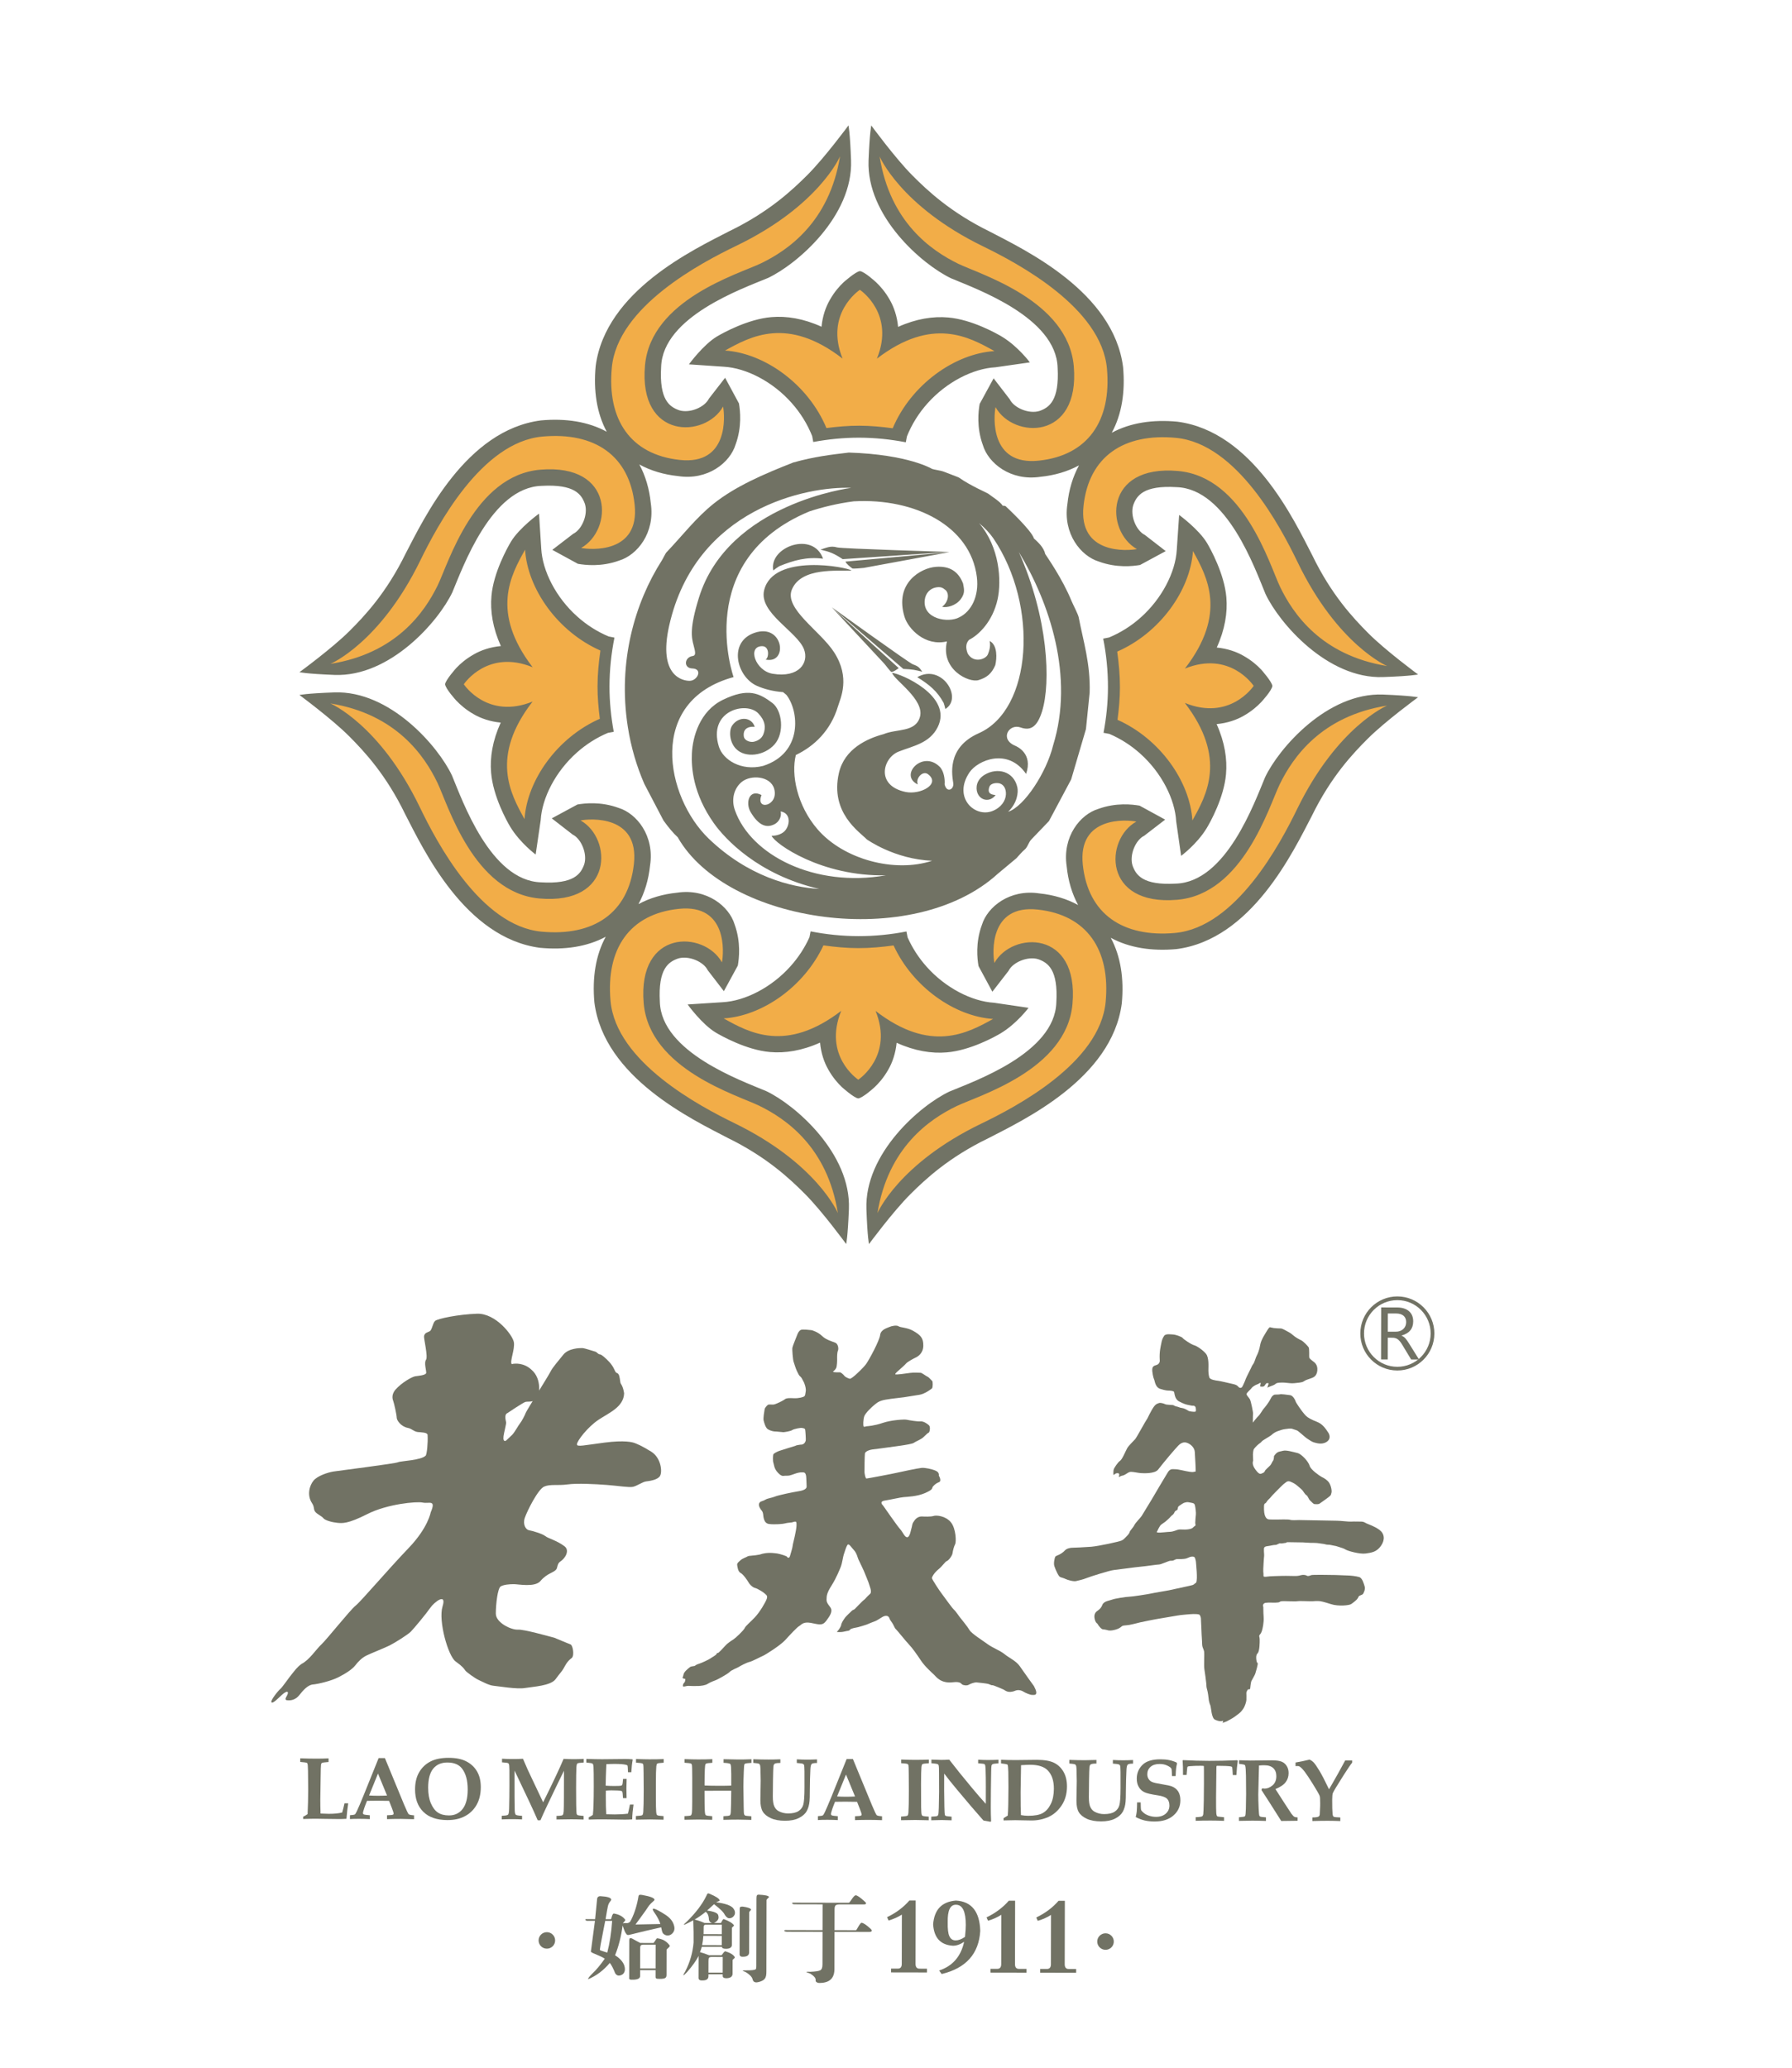
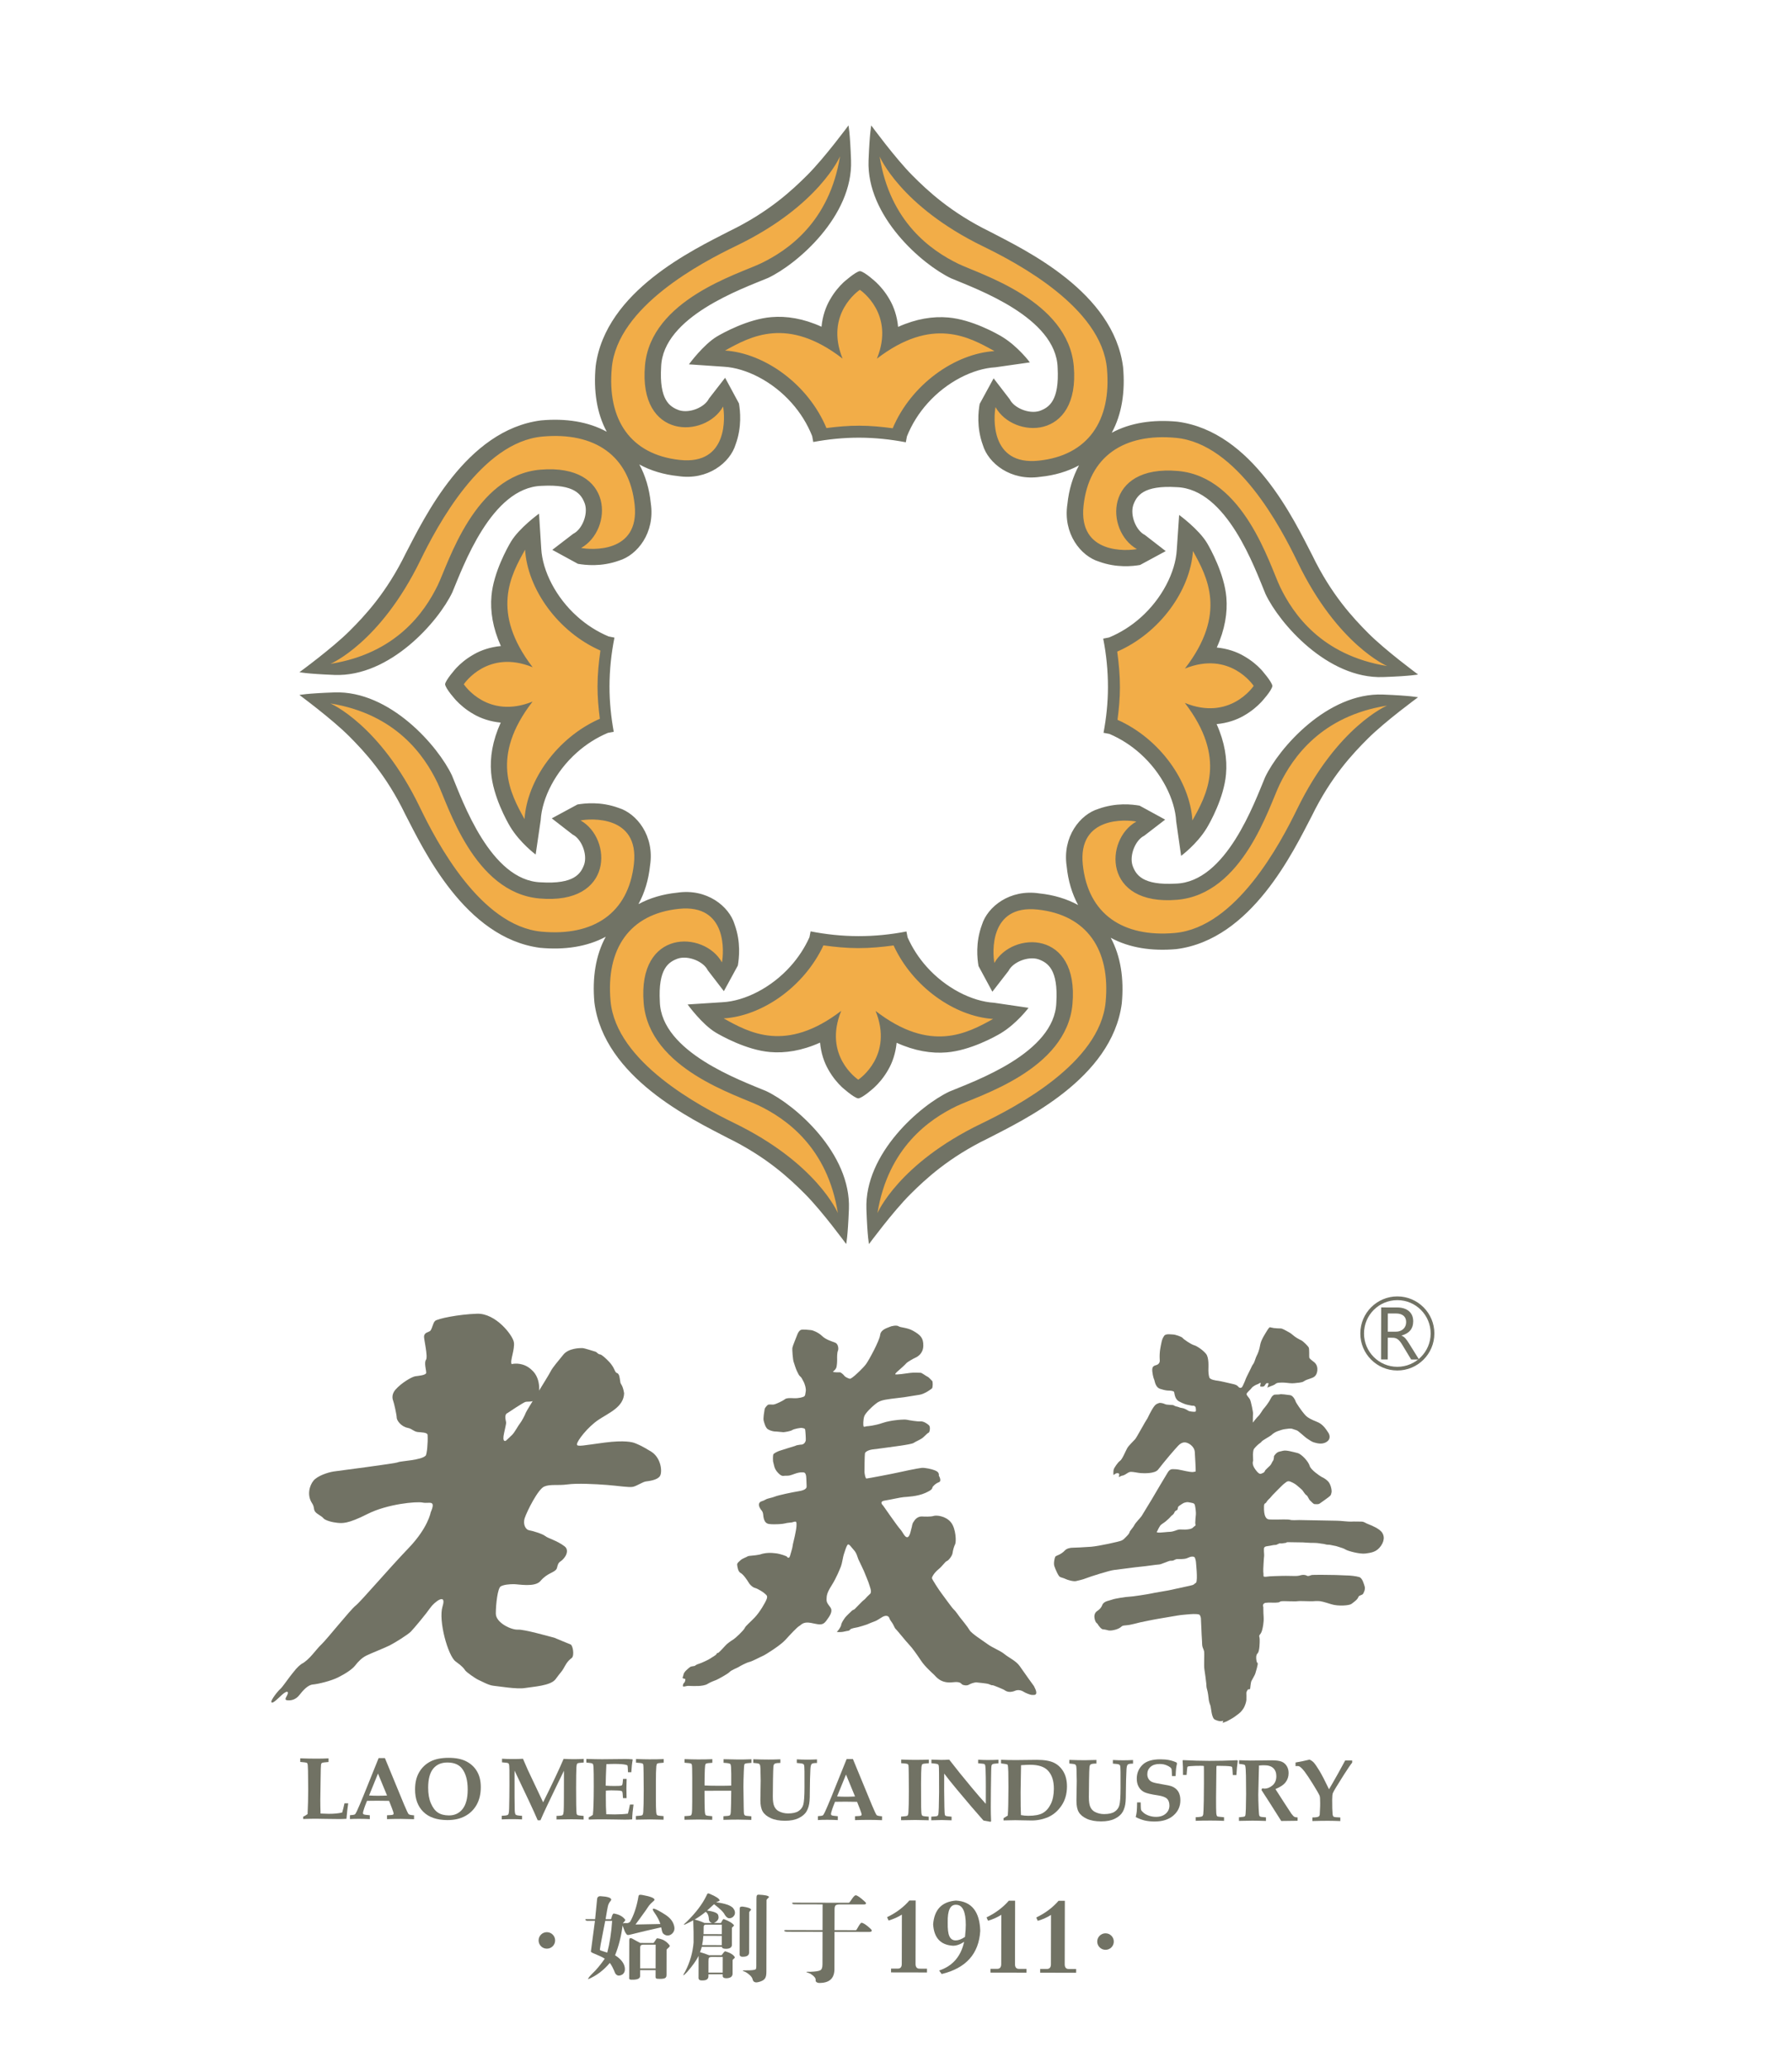
<svg xmlns="http://www.w3.org/2000/svg" version="1.1" id="图层_2" x="0px" y="0px" width="269.987px" height="311.567px" viewBox="0 0 269.987 311.567" enable-background="new 0 0 269.987 311.567" xml:space="preserve">
  <g>
    <g>
      <g>
        <g>
          <path fill="#717264" d="M96.839,285.51c1.146,0.209,1.739,0.441,1.77,0.693c0,0.08-0.096,0.191-0.286,0.342      c-0.289,0.246-0.508,0.492-0.662,0.727c-0.15,0.25-0.543,0.799-1.175,1.662c-0.361,0.482-0.607,0.818-0.741,1.012l3.744-0.076      c-0.132-0.494-0.461-1.119-0.995-1.861c-0.445-0.721,0.132-0.572,1.73,0.451c0.764,0.488,1.219,1.074,1.359,1.775      c0.105,0.496-0.045,0.893-0.459,1.199c-0.189,0.127-0.395,0.184-0.611,0.164c-0.212-0.02-0.402-0.107-0.577-0.271      c-0.106-0.094-0.189-0.309-0.252-0.639c-0.026-0.141-0.051-0.252-0.069-0.316c-0.137,0.033-0.419,0.098-0.854,0.193      c-0.877,0.191-2.088,0.477-3.641,0.865c-0.297,0.084-0.49,0.115-0.575,0.084c-0.075-0.006-0.173-0.111-0.296-0.307      c-0.088-0.127-0.238-0.492-0.447-1.1c-0.205,1.607-0.583,3.096-1.134,4.477c0.741,0.465,1.207,0.986,1.399,1.574      c0.167,0.574,0.08,1.004-0.252,1.287c-0.495,0.311-0.871,0.26-1.127-0.152c-0.291-0.729-0.563-1.254-0.813-1.563      c-0.945,1.133-2.034,1.947-3.266,2.459c-0.014-0.145,0.214-0.443,0.681-0.895c0.561-0.525,1.171-1.262,1.827-2.197      c-0.246-0.17-0.697-0.393-1.365-0.672c-0.453-0.174-0.697-0.305-0.73-0.387c0.007-0.078,0.218-1.621,0.616-4.646h-1.185      c-0.104-0.004-0.181-0.045-0.248-0.127c-0.041-0.08-0.016-0.121,0.082-0.127l1.377,0.004l0.29-2.943      c0.013-0.357,0.186-0.531,0.521-0.52c1.044,0.057,1.583,0.229,1.617,0.51c-0.006,0.066-0.051,0.146-0.122,0.242      c-0.196,0.213-0.329,0.492-0.397,0.826c-0.063,0.279-0.173,0.914-0.332,1.887l0.803,0.002c0.019,0,0.049-0.078,0.092-0.234      c0.094-0.385,0.203-0.586,0.318-0.623c0.815,0.123,1.4,0.443,1.756,0.959c-0.008,0.084-0.079,0.197-0.215,0.336      c-0.094,0.1-0.146,0.174-0.15,0.211c0.113-0.059,0.273-0.08,0.485-0.057c0.282,0.021,0.491-0.064,0.628-0.246      c0.516-0.93,0.91-2.066,1.174-3.422c0.037-0.346,0.092-0.529,0.156-0.553C96.339,285.455,96.516,285.453,96.839,285.51z       M92.228,289.398l-1.043-0.002c-0.041,0.215-0.124,0.637-0.25,1.266c-0.414,2.068-0.593,3.107-0.544,3.125      c0.022,0.041,0.192,0.113,0.512,0.207c0.276,0.078,0.47,0.141,0.587,0.188C91.852,292.82,92.101,291.227,92.228,289.398z       M98.984,292.023c0.823,0.082,1.471,0.451,1.938,1.117c-0.011,0.105-0.104,0.234-0.283,0.373      c-0.146,0.119-0.217,0.211-0.211,0.285l-0.008,3.719c0.006,0.248-0.063,0.41-0.205,0.49c-0.13,0.088-0.4,0.129-0.811,0.129      c-0.285-0.002-0.459-0.016-0.515-0.057c-0.083-0.031-0.122-0.117-0.119-0.262l0.002-0.994l-2.329-0.004l-0.002,0.844      c0.029,0.422-0.382,0.615-1.241,0.6c-0.318,0.02-0.451-0.092-0.404-0.34l0.009-5.348c-0.015-0.35,0.025-0.539,0.117-0.566      c0.086-0.057,0.293,0.021,0.616,0.219c0.097,0.057,0.26,0.146,0.491,0.27c0.175,0.088,0.323,0.162,0.437,0.227l1.981,0.006      c0.036-0.006,0.117-0.109,0.241-0.313C98.821,292.199,98.926,292.068,98.984,292.023z M98.781,292.982l-1.709-0.002      c-0.268-0.006-0.437,0.027-0.51,0.102c-0.079,0.061-0.116,0.209-0.111,0.455l-0.007,3.031l2.329,0.004L98.781,292.982z" />
          <path fill="#717264" d="M106.931,285.326c0.942,0.396,1.438,0.725,1.493,0.988c0,0.055-0.124,0.123-0.364,0.213      c-0.079,0.033-0.138,0.049-0.172,0.07c1.337,0.168,2.191,0.465,2.562,0.873c0.139,0.172,0.228,0.348,0.263,0.516      c0.036,0.172,0.025,0.336-0.037,0.492c-0.183,0.363-0.47,0.537-0.861,0.525c-0.201-0.027-0.406-0.193-0.615-0.514      c-0.167-0.379-0.705-0.916-1.62-1.602c-0.156,0.148-0.503,0.467-1.048,0.955c1.104,0.15,1.668,0.402,1.69,0.762      c0.142,0.465-0.079,0.834-0.663,1.113l1.043,0.002c0.021,0,0.057-0.064,0.12-0.186c0.13-0.268,0.235-0.404,0.318-0.404      c0.809,0.295,1.323,0.613,1.548,0.939c0.003,0.053-0.051,0.121-0.168,0.221c-0.094,0.08-0.143,0.131-0.143,0.162l-0.006,2.582      c-0.021,0.361-0.297,0.557-0.841,0.574c-0.435,0.008-0.656-0.088-0.665-0.299l-3.024-0.004      c-0.084,0.303-0.181,0.568-0.283,0.805c0.425,0.115,0.889,0.268,1.374,0.465l1.861,0.004c0.023,0,0.079-0.064,0.179-0.199      c0.181-0.264,0.316-0.393,0.399-0.4c0.791,0.24,1.276,0.551,1.447,0.916c-0.007,0.061-0.071,0.143-0.199,0.248      c-0.094,0.078-0.143,0.129-0.143,0.164l-0.006,2.088c-0.024,0.43-0.357,0.643-0.981,0.646c-0.341-0.014-0.506-0.135-0.504-0.369      v-0.223l-2.147-0.004l-0.002,0.338c-0.021,0.416-0.339,0.605-0.955,0.59c-0.392,0.012-0.568-0.145-0.536-0.48l0.008-3.211      c-0.361,0.715-0.933,1.51-1.71,2.404c-0.656,0.695-0.763,0.678-0.308-0.063c0.007-0.01,0.013-0.02,0.013-0.023      c0.711-1.383,1.127-2.834,1.249-4.344v-0.018c0.013-0.945-0.002-2.057-0.053-3.328c-0.093,0.064-0.288,0.162-0.581,0.307      c-0.12,0.059-0.201,0.1-0.233,0.119c-0.699,0.371-0.778,0.324-0.235-0.145c0.032-0.031,0.063-0.057,0.077-0.07      c1.375-1.355,2.354-2.652,2.952-3.893c0.079-0.201,0.15-0.316,0.213-0.35C106.687,285.244,106.79,285.254,106.931,285.326z       M106.314,288.041c-0.552,0.455-1.104,0.836-1.663,1.162c0.45,0.105,0.946,0.27,1.492,0.514l1.126,0.002      c-0.335-0.111-0.489-0.348-0.472-0.711C106.747,288.527,106.587,288.205,106.314,288.041z M108.751,291.656l-2.785-0.006      c-0.031,0.531-0.094,1-0.184,1.404l2.967,0.006L108.751,291.656z M106.014,290.375C106,290.658,106,291,105.998,291.396      l2.755,0.008l0.002-1.432l-2.306-0.004C106.138,289.938,105.994,290.076,106.014,290.375z M108.891,294.84l-1.582-0.006      c-0.25-0.002-0.409,0.035-0.478,0.115c-0.063,0.059-0.092,0.229-0.09,0.508l-0.004,1.736l2.147,0.004L108.891,294.84z       M111.896,287.248c0.746,0.1,1.166,0.25,1.266,0.441c0.005,0.043-0.04,0.109-0.132,0.189c-0.098,0.098-0.152,0.18-0.152,0.246      l-0.012,6.051c-0.017,0.42-0.325,0.629-0.931,0.627c-0.372,0.023-0.541-0.141-0.506-0.488l0.014-6.641      c-0.006-0.189,0.024-0.309,0.084-0.354C111.577,287.266,111.698,287.242,111.896,287.248z M114.313,285.451      c0.938,0.045,1.449,0.156,1.542,0.328c0,0.061-0.055,0.135-0.162,0.217c-0.134,0.109-0.205,0.209-0.205,0.301l-0.021,10.729      c0.01,0.527-0.075,0.896-0.256,1.104c-0.173,0.227-0.515,0.4-1.026,0.508c-0.447,0.09-0.717-0.059-0.799-0.445      c-0.093-0.359-0.444-0.721-1.056-1.09c-0.027-0.012-0.071-0.027-0.141-0.055c-0.437-0.15-0.361-0.215,0.238-0.195      c0.749,0.008,1.215-0.043,1.411-0.141c0.075-0.043,0.114-0.234,0.11-0.588l0.021-10.053c0-0.256,0.021-0.424,0.063-0.498      C114.076,285.488,114.171,285.449,114.313,285.451z" />
          <path fill="#717264" d="M128.922,285.547c0.223-0.006,0.677,0.311,1.373,0.951c0.16,0.146,0.214,0.25,0.173,0.324      c-0.041,0.07-0.184,0.104-0.423,0.102l-3.377-0.006c-0.414-0.006-0.674,0.043-0.768,0.143c-0.114,0.086-0.167,0.311-0.161,0.672      l-0.008,3.068l3.238,0.006c0.033,0,0.131-0.141,0.285-0.424c0.258-0.461,0.437-0.697,0.547-0.699      c0.251,0.01,0.698,0.297,1.332,0.877c0.171,0.158,0.24,0.281,0.203,0.365c-0.043,0.094-0.185,0.141-0.427,0.141l-5.179-0.01      l-0.012,5.682c-0.033,1.383-0.823,2.049-2.371,2.01c-0.329-0.049-0.483-0.195-0.463-0.424c0.051-0.27-0.205-0.592-0.772-0.959      c-0.067-0.033-0.185-0.084-0.357-0.145c-0.449-0.135-0.34-0.182,0.331-0.15c0.766-0.027,1.264-0.105,1.491-0.223      c0.226-0.119,0.339-0.416,0.339-0.887l0.011-4.908l-5.378-0.012c-0.177-0.008-0.307-0.049-0.386-0.127      c-0.047-0.082,0.018-0.119,0.188-0.131l5.575,0.014l0.008-3.885l-4.276-0.01c-0.148-0.004-0.246-0.049-0.305-0.135      c-0.033-0.07,0.018-0.111,0.164-0.111l8.362,0.016c0.067,0,0.204-0.16,0.404-0.469      C128.568,285.764,128.777,285.547,128.922,285.547z" />
          <path fill="#717264" d="M137.958,286.328l-0.02,9.508c-0.011,0.525,0.199,0.777,0.63,0.764l1.097,0.004l-0.002,0.568      l-5.418-0.01l0.004-0.572l1.031,0.002c0.381-0.002,0.575-0.23,0.582-0.691l0.016-7.449c-0.547,0.359-1.211,0.658-1.999,0.895      l-0.233-0.502c1.367-0.658,2.484-1.5,3.364-2.518L137.958,286.328z" />
          <path fill="#717264" d="M141.872,297.408l-0.379-0.529c2.02-0.67,3.277-2.111,3.764-4.32c-0.631,0.412-1.213,0.607-1.748,0.58      c-1.826-0.135-2.8-1.215-2.921-3.229c0.177-2.215,1.314-3.402,3.434-3.57c2.358,0.135,3.579,1.656,3.665,4.566      C147.481,294.359,145.541,296.523,141.872,297.408z M142.786,289.615c-0.021,1.002,0.064,1.699,0.245,2.078      c0.188,0.434,0.504,0.646,0.947,0.648c0.419,0,0.89-0.174,1.41-0.525c0.081-0.783,0.12-1.381,0.12-1.799      c0.002-2.014-0.482-3.031-1.451-3.045C143.168,286.932,142.747,287.809,142.786,289.615z" />
          <path fill="#717264" d="M152.94,286.361l-0.019,9.506c-0.015,0.525,0.193,0.777,0.632,0.764l1.096,0.004l-0.002,0.566      l-5.425-0.01l0.002-0.568l1.034,0.002c0.382-0.002,0.58-0.234,0.587-0.693l0.015-7.449c-0.547,0.359-1.211,0.656-1.998,0.895      l-0.231-0.502c1.359-0.658,2.483-1.502,3.362-2.518L152.94,286.361z" />
          <path fill="#717264" d="M160.433,286.375l-0.02,9.506c-0.014,0.529,0.195,0.779,0.627,0.766l1.096,0.002v0.57l-5.42-0.012      l0.002-0.568l1.031,0.002c0.383-0.004,0.578-0.232,0.584-0.693l0.016-7.449c-0.543,0.359-1.211,0.658-1.998,0.895l-0.23-0.502      c1.363-0.658,2.484-1.5,3.361-2.518L160.433,286.375z" />
        </g>
        <path fill="#717264" d="M83.637,292.348c0,0.686-0.559,1.242-1.249,1.238c-0.687,0-1.242-0.559-1.241-1.244     c0.002-0.688,0.559-1.242,1.245-1.24C83.082,291.104,83.639,291.66,83.637,292.348z" />
        <path fill="#717264" d="M167.808,292.521c-0.002,0.684-0.559,1.24-1.25,1.238c-0.686-0.002-1.246-0.559-1.246-1.244     c0.002-0.689,0.564-1.244,1.252-1.242C167.253,291.273,167.808,291.832,167.808,292.521z" />
      </g>
      <g>
        <path fill="#717264" d="M45.677,274.049v-0.344c0.234-0.111,0.457-0.244,0.664-0.395c0.057-1.178,0.088-2.402,0.091-3.678     c0.001-1.004-0.009-1.951-0.027-2.842c-0.013-0.633-0.041-1.002-0.09-1.094c-0.019-0.057-0.063-0.1-0.134-0.127     c-0.066-0.029-0.383-0.068-0.949-0.117l0.002-0.543c0.832,0.031,1.602,0.045,2.311,0.047c0.688,0.002,1.34-0.01,1.956-0.039     l-0.001,0.545c-0.59,0.037-0.927,0.088-1.019,0.156c-0.054,0.039-0.093,0.117-0.115,0.236c-0.026,0.119-0.046,0.826-0.061,2.117     l-0.046,3.182c-0.002,0.598,0.01,1.287,0.035,2.074c0.556,0.025,0.969,0.043,1.236,0.043c0.803,0.002,1.479-0.064,2.024-0.197     c0.118-0.387,0.231-0.85,0.347-1.389l0.563,0.002c-0.101,0.625-0.188,1.404-0.267,2.334c-0.406,0.025-0.779,0.039-1.118,0.037     l-2.315-0.029l-1.034-0.018C47.253,274.006,46.568,274.018,45.677,274.049z" />
        <path fill="#717264" d="M52.724,273.48c0.399-0.023,0.648-0.064,0.743-0.125c0.063-0.041,0.163-0.209,0.302-0.49     c0.261-0.566,0.594-1.35,1.002-2.35l2.275-5.643l0.946,0.004l2.886,6.998c0.375,0.887,0.604,1.367,0.692,1.451     c0.089,0.084,0.358,0.141,0.812,0.174v0.582c-0.695-0.025-1.352-0.041-1.971-0.045c-0.734,0-1.438,0.012-2.104,0.037l0.001-0.582     c0.508-0.021,0.801-0.049,0.88-0.086c0.078-0.035,0.118-0.1,0.118-0.191c0-0.08-0.088-0.354-0.264-0.816l-0.422-1.08     c-0.529-0.014-1.12-0.021-1.771-0.021c-0.569-0.004-1.086,0.004-1.552,0.016l-0.285,0.723c-0.076,0.197-0.175,0.49-0.286,0.881     c-0.025,0.09-0.039,0.168-0.039,0.242c0,0.094,0.043,0.162,0.126,0.199c0.084,0.043,0.385,0.086,0.903,0.129v0.582     c-0.422-0.025-0.945-0.041-1.57-0.043c-0.599-0.002-1.073,0.012-1.423,0.037L52.724,273.48z M56.948,267.205l-1.34,3.301     c0.39,0.027,0.819,0.043,1.293,0.043c0.49,0.002,0.963-0.014,1.413-0.035L56.948,267.205z" />
        <path fill="#717264" d="M67.399,274.213c-1.577-0.004-2.781-0.416-3.615-1.24c-0.838-0.82-1.253-1.953-1.25-3.395     c0.002-1.006,0.205-1.861,0.613-2.563c0.407-0.705,0.971-1.244,1.689-1.619c0.722-0.379,1.648-0.563,2.779-0.561     c1.088,0.002,1.979,0.184,2.67,0.551c0.691,0.361,1.223,0.865,1.595,1.512c0.374,0.645,0.559,1.432,0.557,2.371     c-0.003,1.014-0.209,1.889-0.619,2.629c-0.415,0.736-0.993,1.311-1.741,1.713C69.336,274.016,68.44,274.215,67.399,274.213z      M67.644,273.512c0.857,0.002,1.54-0.32,2.048-0.965c0.512-0.643,0.771-1.621,0.773-2.934c0.002-1.381-0.289-2.439-0.869-3.18     c-0.473-0.594-1.202-0.891-2.185-0.893c-0.922-0.002-1.634,0.305-2.142,0.928c-0.506,0.615-0.758,1.572-0.762,2.857     c-0.001,0.93,0.135,1.717,0.411,2.357c0.275,0.646,0.626,1.111,1.053,1.398C66.401,273.365,66.957,273.512,67.644,273.512z" />
        <path fill="#717264" d="M75.597,274.109v-0.543l0.384-0.025c0.312-0.018,0.506-0.072,0.585-0.164     c0.081-0.09,0.126-0.402,0.141-0.936c0.028-1.072,0.043-2.229,0.045-3.479c0.001-0.662,0.001-1.416-0.004-2.262     c-0.006-0.512-0.031-0.824-0.082-0.936c-0.027-0.055-0.07-0.102-0.14-0.135c-0.065-0.039-0.364-0.074-0.892-0.115l0.002-0.545     c0.51,0.033,1.012,0.047,1.502,0.047c0.574,0.002,1.123-0.01,1.654-0.039c0.23,0.551,0.469,1.1,0.714,1.643     c0.178,0.387,0.951,2.025,2.323,4.918c1.468-2.965,2.498-5.146,3.083-6.547c0.516,0.031,1.003,0.045,1.464,0.045     c0.545,0.002,1.069-0.01,1.573-0.041l-0.001,0.545c-0.566,0.033-0.89,0.084-0.962,0.145c-0.073,0.063-0.123,0.254-0.145,0.58     c-0.03,0.549-0.043,1.59-0.046,3.131c-0.002,0.773,0.003,1.592,0.014,2.455s0.039,1.352,0.082,1.463     c0.03,0.068,0.073,0.117,0.132,0.154c0.054,0.033,0.356,0.072,0.908,0.123l-0.001,0.543c-0.69-0.027-1.31-0.043-1.852-0.043     c-0.549-0.002-1.292,0.012-2.234,0.033l0.002-0.543l0.377-0.01c0.295-0.014,0.483-0.055,0.558-0.127     c0.073-0.072,0.119-0.26,0.144-0.568c0.02-0.307,0.033-1.027,0.034-2.164l0.008-3.934c-0.665,1.346-1.514,3.1-2.546,5.273     c-0.424,0.896-0.756,1.623-0.994,2.188h-0.419c-0.317-0.746-0.747-1.693-1.282-2.836l-2.202-4.641l-0.003,0.889     c-0.004,2.443,0.004,4.129,0.028,5.053c0.013,0.377,0.062,0.609,0.149,0.697c0.083,0.086,0.403,0.143,0.956,0.17v0.543     c-0.438-0.025-0.875-0.041-1.313-0.041C76.689,274.072,76.107,274.084,75.597,274.109z" />
        <path fill="#717264" d="M88.703,274.137l0.001-0.344c0.225-0.102,0.432-0.225,0.618-0.365c0.086-0.676,0.131-2.102,0.136-4.275     c0.002-1.484-0.01-2.467-0.037-2.947c-0.016-0.256-0.059-0.422-0.134-0.486c-0.075-0.068-0.392-0.129-0.949-0.176l0.001-0.545     c1.01,0.033,1.807,0.047,2.395,0.047l3.538-0.035c0.37,0.002,0.707,0.02,1.007,0.049l0.045,0.07     c-0.094,0.473-0.163,1.096-0.207,1.877l-0.502-0.002c-0.02-0.629-0.046-0.965-0.071-1.01c-0.03-0.043-0.126-0.084-0.294-0.123     c-0.355-0.078-0.899-0.117-1.634-0.119c-0.358,0-0.779,0.012-1.258,0.037c-0.062,1.357-0.099,2.436-0.106,3.24     c0.459,0.029,0.891,0.045,1.294,0.045c0.597,0,0.955-0.018,1.075-0.057c0.071-0.025,0.125-0.09,0.155-0.188     c0.026-0.078,0.056-0.352,0.094-0.822h0.543c-0.025,0.738-0.036,1.213-0.036,1.432l0.029,1.469h-0.544     c-0.029-0.57-0.067-0.9-0.114-0.988c-0.025-0.051-0.084-0.086-0.175-0.107c-0.216-0.051-0.696-0.076-1.45-0.078     c-0.237,0-0.517,0.014-0.835,0.039c-0.009,0.23-0.013,0.465-0.014,0.701c-0.003,1.24,0.021,2.197,0.069,2.861l1.271,0.025     c0.725,0,1.386-0.039,1.988-0.117c0.104-0.402,0.205-0.857,0.306-1.369h0.541c-0.114,0.777-0.186,1.521-0.204,2.234     c-0.391,0.027-0.765,0.039-1.123,0.039c-0.233-0.002-0.695-0.012-1.387-0.023c-0.644-0.016-1.237-0.023-1.778-0.023     C90.244,274.1,89.492,274.111,88.703,274.137z" />
        <path fill="#717264" d="M95.805,274.15l0.001-0.543c0.574-0.029,0.897-0.08,0.971-0.146c0.078-0.068,0.123-0.242,0.142-0.518     c0.041-0.57,0.062-1.641,0.065-3.205c0.001-0.602-0.006-1.469-0.02-2.609c-0.009-0.775-0.023-1.201-0.047-1.277     c-0.025-0.08-0.069-0.133-0.133-0.166c-0.095-0.051-0.414-0.09-0.962-0.129l0.001-0.543c0.877,0.031,1.543,0.047,2.007,0.047     c0.796,0.002,1.518-0.008,2.161-0.039l-0.001,0.545c-0.569,0.035-0.892,0.082-0.965,0.139c-0.074,0.061-0.122,0.193-0.144,0.408     c-0.042,0.416-0.063,1.262-0.064,2.533c-0.006,1.695,0,2.877,0.011,3.543c0.013,0.668,0.048,1.063,0.112,1.191     c0.025,0.057,0.08,0.1,0.158,0.133c0.084,0.033,0.376,0.066,0.874,0.104l-0.001,0.541l-0.75-0.02     c-0.475-0.014-0.897-0.021-1.271-0.023L95.805,274.15z" />
        <path fill="#717264" d="M103.119,274.166l0.001-0.543c0.563-0.025,0.881-0.064,0.958-0.111c0.073-0.053,0.125-0.154,0.151-0.311     c0.041-0.238,0.061-0.84,0.063-1.805l0.002-3.566c-0.001-1.203-0.021-1.861-0.06-1.969c-0.021-0.066-0.057-0.113-0.109-0.15     c-0.085-0.057-0.413-0.1-0.987-0.139v-0.543c0.853,0.031,1.527,0.045,2.027,0.047c0.788,0,1.508-0.01,2.159-0.039l-0.001,0.545     c-0.521,0.031-0.826,0.07-0.918,0.115c-0.056,0.023-0.097,0.064-0.119,0.117c-0.043,0.082-0.073,0.33-0.094,0.754     c-0.023,0.619-0.041,1.252-0.042,1.895L106.149,269c0.447,0.027,1.154,0.043,2.123,0.047c0.861,0,1.495-0.01,1.899-0.029     c0.013-1.41-0.002-2.35-0.032-2.813c-0.016-0.246-0.061-0.4-0.133-0.457c-0.098-0.082-0.429-0.135-0.994-0.164l0.002-0.543     c1.065,0.031,1.784,0.047,2.161,0.047c0.646,0.002,1.328-0.008,2.044-0.039l-0.001,0.543c-0.545,0.037-0.864,0.074-0.952,0.125     c-0.052,0.025-0.091,0.063-0.115,0.115c-0.037,0.092-0.069,0.445-0.09,1.063c-0.037,0.949-0.056,1.715-0.057,2.303l0.041,2.959     c0.008,0.668,0.025,1.053,0.057,1.152c0.03,0.102,0.079,0.17,0.149,0.213c0.067,0.043,0.383,0.082,0.95,0.121l-0.001,0.543     l-0.711-0.018c-0.532-0.018-0.952-0.023-1.257-0.025c-0.633-0.002-1.381,0.012-2.238,0.035l0.002-0.545     c0.562-0.023,0.886-0.068,0.961-0.135c0.079-0.068,0.128-0.248,0.145-0.535c0.031-0.498,0.057-1.555,0.067-3.17     c-0.478,0-1.01-0.002-1.598-0.002c-0.921-0.002-1.73,0-2.426,0.012v0.432c-0.002,1.146,0.012,2,0.04,2.57     c0.02,0.385,0.069,0.607,0.15,0.672c0.082,0.063,0.404,0.115,0.969,0.154v0.543l-0.753-0.02     c-0.479-0.016-0.904-0.023-1.279-0.023L103.119,274.166z" />
        <path fill="#717264" d="M113.486,265.594l0.001-0.545c0.872,0.033,1.643,0.047,2.304,0.047c0.42,0.004,1.015-0.008,1.782-0.037     l-0.001,0.543c-0.388,0-0.658,0.035-0.818,0.104c-0.055,0.02-0.1,0.059-0.132,0.109c-0.047,0.061-0.078,0.164-0.098,0.305     c-0.024,0.246-0.045,0.941-0.066,2.096c-0.014,0.805-0.023,1.621-0.024,2.449c-0.001,0.68,0.076,1.178,0.228,1.498     c0.152,0.32,0.373,0.559,0.668,0.715c0.424,0.221,0.887,0.334,1.389,0.336c0.685,0,1.207-0.113,1.569-0.344     c0.362-0.227,0.605-0.545,0.729-0.947c0.123-0.402,0.188-1.285,0.191-2.648l-0.004-2.408c-0.001-0.539-0.03-0.867-0.074-0.975     c-0.026-0.063-0.071-0.107-0.137-0.139c-0.104-0.059-0.419-0.107-0.946-0.145l0.001-0.545c0.557,0.031,1.07,0.045,1.543,0.047     c0.404,0,0.903-0.01,1.496-0.039v0.543c-0.427,0-0.694,0.045-0.797,0.141c-0.105,0.098-0.169,0.346-0.193,0.746     c-0.049,0.969-0.08,2.068-0.086,3.297c-0.001,0.785-0.016,1.297-0.042,1.545c-0.05,0.596-0.193,1.105-0.435,1.527     c-0.238,0.426-0.639,0.771-1.195,1.043c-0.555,0.273-1.245,0.406-2.071,0.404c-0.859-0.002-1.571-0.133-2.14-0.395     c-0.569-0.26-0.973-0.588-1.211-0.988c-0.238-0.398-0.359-0.979-0.356-1.748l0.047-2.928c0.001-0.232-0.012-0.832-0.036-1.789     c-0.01-0.299-0.041-0.504-0.096-0.613c-0.033-0.059-0.085-0.107-0.16-0.143C114.246,265.68,113.972,265.641,113.486,265.594z" />
        <path fill="#717264" d="M123.231,273.625c0.403-0.021,0.652-0.064,0.744-0.125c0.065-0.043,0.165-0.207,0.303-0.492     c0.26-0.564,0.596-1.348,1.004-2.348l2.274-5.643l0.947,0.002l2.888,6.998c0.373,0.887,0.604,1.367,0.691,1.453     c0.089,0.084,0.357,0.141,0.81,0.174l-0.002,0.582c-0.691-0.027-1.353-0.043-1.97-0.043c-0.737-0.002-1.438,0.012-2.105,0.035     l0.001-0.582c0.51-0.02,0.804-0.047,0.884-0.086c0.079-0.035,0.118-0.102,0.118-0.191c0-0.08-0.089-0.354-0.267-0.818     l-0.422-1.078c-0.529-0.014-1.121-0.021-1.772-0.023c-0.565-0.002-1.086,0.006-1.55,0.018l-0.284,0.723     c-0.078,0.195-0.174,0.49-0.285,0.881c-0.027,0.09-0.038,0.168-0.038,0.24c0,0.096,0.04,0.162,0.125,0.201     c0.082,0.045,0.385,0.086,0.899,0.129l-0.001,0.582c-0.417-0.025-0.941-0.041-1.569-0.043c-0.597-0.002-1.069,0.014-1.424,0.037     L123.231,273.625z M127.461,267.352l-1.343,3.301c0.391,0.023,0.821,0.041,1.293,0.043c0.492,0,0.964-0.014,1.411-0.039     L127.461,267.352z" />
        <path fill="#717264" d="M135.757,274.232l0.001-0.541c0.572-0.033,0.898-0.082,0.97-0.15c0.078-0.068,0.122-0.24,0.139-0.516     c0.043-0.57,0.063-1.641,0.065-3.205c0.003-0.602-0.006-1.469-0.019-2.609c-0.006-0.777-0.022-1.203-0.046-1.277     c-0.027-0.078-0.069-0.133-0.134-0.168c-0.09-0.049-0.412-0.09-0.959-0.125l0.001-0.547c0.874,0.035,1.541,0.049,2.003,0.049     c0.8,0.002,1.52-0.01,2.164-0.039l-0.001,0.545c-0.569,0.035-0.894,0.08-0.966,0.141c-0.074,0.057-0.122,0.189-0.144,0.406     c-0.04,0.416-0.063,1.26-0.065,2.533c-0.004,1.695,0,2.877,0.013,3.541c0.013,0.668,0.047,1.066,0.11,1.191     c0.027,0.059,0.08,0.104,0.16,0.135c0.084,0.033,0.373,0.068,0.875,0.102l-0.002,0.543l-0.75-0.018     c-0.475-0.016-0.898-0.025-1.271-0.025L135.757,274.232z" />
        <path fill="#717264" d="M140.309,274.242l0.001-0.543c0.514-0.02,0.814-0.057,0.906-0.104c0.058-0.033,0.102-0.092,0.135-0.168     c0.043-0.104,0.074-0.473,0.091-1.104c0.028-1.041,0.043-1.83,0.044-2.357l-0.007-2.758c0.003-0.73-0.021-1.152-0.067-1.264     c-0.025-0.068-0.065-0.113-0.121-0.145c-0.083-0.053-0.403-0.104-0.963-0.152l0.002-0.543c0.663,0.031,1.156,0.045,1.477,0.045     c0.354,0,0.754-0.012,1.206-0.041c0.989,1.283,2.109,2.674,3.36,4.174c0.832,1.004,1.55,1.83,2.152,2.486l0.006-2.59     c0.001-0.979-0.01-1.822-0.037-2.535c-0.014-0.424-0.047-0.68-0.097-0.775c-0.025-0.053-0.073-0.09-0.14-0.113     c-0.066-0.02-0.363-0.053-0.887-0.094l0.001-0.543c0.46,0.031,0.915,0.045,1.37,0.045c0.62,0.002,1.185-0.008,1.69-0.037     l-0.002,0.541c-0.465,0.033-0.744,0.064-0.838,0.104c-0.056,0.021-0.098,0.055-0.132,0.094c-0.035,0.039-0.058,0.088-0.076,0.146     c-0.027,0.107-0.046,0.443-0.052,1.008l-0.038,2.611l-0.017,2.633c-0.001,0.707,0.013,1.41,0.048,2.117l-0.08,0.094     c-0.507-0.098-0.864-0.164-1.074-0.195c-1.104-1.24-2.439-2.799-4-4.676c-0.791-0.949-1.43-1.746-1.915-2.396l-0.005,2.531     c-0.001,0.688,0.01,1.518,0.034,2.49c0.011,0.713,0.04,1.127,0.086,1.234c0.018,0.049,0.05,0.084,0.095,0.111     c0.08,0.047,0.38,0.092,0.904,0.131l-0.002,0.543c-0.688-0.025-1.179-0.041-1.475-0.043     C141.647,274.205,141.118,274.219,140.309,274.242z" />
        <path fill="#717264" d="M151.2,274.264l0.001-0.342c0.297-0.172,0.511-0.301,0.634-0.389c0.064-0.764,0.096-2.193,0.101-4.289     c0.001-0.906-0.006-1.664-0.021-2.273c-0.019-0.611-0.05-0.957-0.086-1.043c-0.016-0.047-0.045-0.076-0.081-0.1     c-0.065-0.033-0.375-0.086-0.932-0.158l0.002-0.543c0.645,0.031,1.385,0.045,2.222,0.045l3.16-0.035     c1.15,0.002,2.021,0.152,2.615,0.449c0.596,0.297,1.068,0.75,1.418,1.357s0.52,1.346,0.52,2.217     c-0.004,1.113-0.281,2.074-0.828,2.881c-0.551,0.807-1.219,1.381-2.01,1.723c-0.785,0.342-1.627,0.512-2.52,0.51l-2.434-0.045     C152.57,274.227,151.982,274.24,151.2,274.264z M153.818,273.463c0.359,0.068,0.728,0.104,1.101,0.104     c0.951,0.002,1.676-0.131,2.176-0.406c0.498-0.279,0.902-0.73,1.215-1.359c0.311-0.625,0.465-1.398,0.469-2.314     c0.002-1.205-0.305-2.125-0.918-2.756c-0.539-0.563-1.422-0.848-2.652-0.852c-0.264,0-0.723,0.02-1.375,0.061l-0.067,4.039     C153.765,271.682,153.78,272.844,153.818,273.463z" />
        <path fill="#717264" d="M161.103,265.691l0.002-0.545c0.875,0.033,1.643,0.047,2.305,0.049c0.42,0,1.014-0.012,1.781-0.039     l-0.002,0.545c-0.387-0.004-0.658,0.033-0.818,0.1c-0.053,0.021-0.098,0.061-0.131,0.113c-0.047,0.061-0.08,0.16-0.094,0.303     c-0.027,0.244-0.053,0.941-0.07,2.096c-0.014,0.805-0.023,1.619-0.025,2.449c0,0.678,0.074,1.178,0.229,1.498     c0.15,0.32,0.375,0.557,0.668,0.715c0.424,0.223,0.887,0.334,1.389,0.336c0.682,0,1.207-0.111,1.57-0.344     c0.361-0.227,0.605-0.545,0.727-0.947c0.127-0.402,0.189-1.285,0.191-2.65l-0.002-2.406c-0.004-0.541-0.029-0.865-0.076-0.975     c-0.025-0.064-0.07-0.107-0.135-0.141c-0.104-0.059-0.422-0.105-0.945-0.143l0.002-0.545c0.555,0.033,1.07,0.047,1.541,0.047     c0.404,0,0.904-0.01,1.494-0.041v0.545c-0.426-0.002-0.691,0.045-0.795,0.141c-0.105,0.098-0.17,0.344-0.191,0.744     c-0.053,0.969-0.078,2.07-0.09,3.297c-0.002,0.787-0.014,1.299-0.043,1.545c-0.047,0.598-0.193,1.107-0.432,1.529     c-0.24,0.426-0.637,0.771-1.193,1.043c-0.557,0.273-1.248,0.406-2.074,0.404c-0.857-0.002-1.574-0.131-2.139-0.395     c-0.57-0.262-0.973-0.59-1.209-0.988c-0.242-0.398-0.359-0.979-0.359-1.748l0.049-2.93c0-0.23-0.01-0.83-0.039-1.787     c-0.006-0.301-0.039-0.502-0.094-0.613c-0.035-0.059-0.088-0.107-0.158-0.143S161.585,265.736,161.103,265.691z" />
        <path fill="#717264" d="M171.318,271.547l0.541,0.002c0.008,0.643,0.023,1.018,0.063,1.131c0.039,0.109,0.158,0.254,0.373,0.434     c0.215,0.184,0.488,0.33,0.828,0.445c0.34,0.113,0.684,0.17,1.041,0.17c0.613,0.002,1.105-0.162,1.473-0.484     c0.365-0.326,0.551-0.73,0.551-1.217c0-0.445-0.117-0.789-0.354-1.027c-0.248-0.24-0.709-0.41-1.391-0.514     c-1.006-0.146-1.688-0.309-2.041-0.484c-0.352-0.172-0.633-0.434-0.832-0.781c-0.205-0.348-0.305-0.766-0.303-1.252     c0-0.813,0.285-1.506,0.854-2.07c0.563-0.564,1.469-0.844,2.711-0.842c0.484,0,0.918,0.037,1.295,0.113     c0.379,0.074,0.758,0.193,1.137,0.367l0.064,0.156c-0.061,0.273-0.107,0.521-0.133,0.74c-0.027,0.221-0.051,0.604-0.074,1.146     h-0.543c-0.018-0.67-0.051-1.045-0.096-1.125c-0.08-0.145-0.289-0.297-0.619-0.453c-0.33-0.162-0.715-0.24-1.143-0.24     c-0.59-0.002-1.049,0.141-1.375,0.428s-0.488,0.66-0.49,1.115c0,0.277,0.068,0.52,0.201,0.725     c0.129,0.209,0.314,0.359,0.553,0.455c0.234,0.102,0.746,0.213,1.527,0.34c0.711,0.111,1.191,0.219,1.445,0.322     c0.414,0.17,0.725,0.43,0.941,0.773c0.211,0.35,0.316,0.787,0.316,1.314c-0.002,0.922-0.35,1.682-1.049,2.289     c-0.697,0.607-1.652,0.91-2.855,0.906c-0.537,0-1.023-0.053-1.465-0.154c-0.438-0.105-0.891-0.279-1.361-0.518     c0.08-0.303,0.127-0.578,0.154-0.826C171.292,272.59,171.314,272.129,171.318,271.547z" />
        <path fill="#717264" d="M180.15,274.322v-0.543c0.242,0.002,0.492-0.02,0.756-0.063c0.121-0.02,0.209-0.055,0.262-0.105     c0.049-0.049,0.09-0.143,0.117-0.275c0.029-0.188,0.057-0.871,0.08-2.053c0.012-0.84,0.021-1.697,0.023-2.574     c0.004-1.717-0.002-2.592-0.012-2.625c-0.012-0.033-0.164-0.049-0.455-0.049c-0.596-0.002-1.111,0.016-1.539,0.049     c-0.252,0.021-0.391,0.041-0.422,0.064c-0.033,0.021-0.061,0.061-0.076,0.115c-0.018,0.057-0.053,0.438-0.111,1.154h-0.541     c0.008-0.842-0.008-1.572-0.057-2.182l0.066-0.055c1.348,0.072,2.652,0.107,3.922,0.111c1.266,0.002,2.684-0.029,4.25-0.094     l0.072,0.107c-0.094,0.605-0.164,1.314-0.205,2.129l-0.545-0.002c-0.033-0.738-0.072-1.143-0.109-1.203     c-0.029-0.051-0.096-0.084-0.201-0.1c-0.334-0.061-0.998-0.09-1.988-0.092c-0.086,0-0.133,0.012-0.15,0.039     c-0.016,0.031-0.025,0.146-0.025,0.344l-0.047,4.371c-0.002,1.268,0.004,2.045,0.029,2.334c0.02,0.287,0.072,0.463,0.156,0.525     c0.049,0.039,0.391,0.086,1.016,0.137v0.543c-0.631-0.025-1.301-0.043-2.004-0.043     C181.482,274.287,180.728,274.299,180.15,274.322z" />
        <path fill="#717264" d="M186.664,274.336v-0.543c0.492-0.043,0.773-0.08,0.846-0.123c0.047-0.023,0.08-0.064,0.102-0.121     c0.043-0.104,0.072-0.457,0.094-1.057c0.02-0.93,0.033-1.662,0.035-2.197c0-0.719-0.008-1.639-0.021-2.75     c-0.012-0.83-0.055-1.34-0.117-1.523c-0.018-0.057-0.049-0.102-0.098-0.133c-0.072-0.043-0.342-0.092-0.822-0.146v-0.543     c0.883,0.033,1.453,0.045,1.709,0.047l3.203-0.037c0.695,0.002,1.201,0.072,1.521,0.211c0.316,0.135,0.568,0.355,0.752,0.656     c0.186,0.303,0.277,0.654,0.277,1.061c0,0.52-0.15,0.975-0.447,1.367c-0.295,0.393-0.809,0.74-1.539,1.039l1.352,2.102     l1.053,1.609c0.205,0.26,0.352,0.418,0.451,0.471s0.262,0.082,0.484,0.086v0.504l-0.373,0.008     c-1.084,0.006-1.781,0.014-2.092,0.027c-0.371-0.604-0.924-1.48-1.664-2.629l-1.318-2.045c0.041-0.078,0.072-0.158,0.1-0.24     c0.172,0.027,0.299,0.039,0.381,0.039c0.396,0,0.789-0.16,1.18-0.482c0.385-0.324,0.578-0.785,0.582-1.385     c0.002-0.52-0.15-0.926-0.457-1.219c-0.305-0.291-0.76-0.436-1.371-0.436c-0.189-0.002-0.457,0.012-0.783,0.039l-0.051,1.918     l-0.059,2.436c-0.002,0.551,0.018,1.254,0.057,2.113c0.031,0.646,0.066,1.006,0.1,1.086c0.025,0.059,0.072,0.105,0.139,0.139     c0.086,0.051,0.377,0.092,0.861,0.119v0.543c-0.768-0.027-1.443-0.043-2.035-0.045     C188.062,274.301,187.386,274.314,186.664,274.336z" />
        <path fill="#717264" d="M197.726,274.359v-0.543c0.438,0.002,0.738-0.037,0.91-0.115c0.102-0.049,0.17-0.15,0.197-0.299     c0.008-0.041,0.027-0.465,0.061-1.268l0.006-0.475c0.002-0.584-0.027-0.949-0.08-1.1c-0.092-0.242-0.426-0.822-0.988-1.729     c-0.563-0.908-0.996-1.555-1.293-1.941c-0.301-0.383-0.555-0.635-0.76-0.756c-0.074-0.041-0.166-0.063-0.283-0.064l-0.307,0.014     l0.002-0.543c0.713-0.121,1.42-0.268,2.121-0.438c0.225,0.107,0.416,0.236,0.566,0.383c0.217,0.221,0.521,0.656,0.91,1.299     c0.385,0.645,0.867,1.576,1.445,2.791l0.531-0.912c0.484-0.822,1.115-1.967,1.906-3.432l1.053,0.002v0.326     c-0.23,0.273-0.656,0.898-1.277,1.871c-0.975,1.535-1.52,2.436-1.629,2.701c-0.068,0.17-0.105,0.504-0.105,1.006     c-0.002,1.021,0.016,1.74,0.059,2.156c0.021,0.225,0.078,0.361,0.166,0.418c0.092,0.055,0.424,0.092,0.998,0.111v0.543     c-0.621-0.025-1.254-0.043-1.893-0.043C199.335,274.322,198.566,274.336,197.726,274.359z" />
      </g>
      <g>
        <g>
          <path fill="#717264" d="M215.546,200.912c-0.004,1.383-0.566,2.637-1.477,3.543c-0.912,0.912-2.168,1.471-3.555,1.467v0.557      c3.08,0.006,5.582-2.486,5.59-5.564L215.546,200.912L215.546,200.912z M210.515,205.922c-1.389-0.002-2.639-0.564-3.545-1.48      c-0.908-0.91-1.467-2.166-1.465-3.549l-0.557-0.002c-0.006,3.08,2.482,5.582,5.566,5.588V205.922L210.515,205.922z       M210.515,206.479L210.515,206.479v-0.283V206.479L210.515,206.479z M205.505,200.893c0.002-1.389,0.564-2.645,1.479-3.553      c0.91-0.906,2.164-1.463,3.555-1.461v-0.561c-3.084-0.004-5.584,2.492-5.59,5.572L205.505,200.893L205.505,200.893z       M204.949,200.891L204.949,200.891l0.277,0.002L204.949,200.891L204.949,200.891z M210.539,195.879      c1.385,0.002,2.639,0.566,3.545,1.477c0.906,0.912,1.465,2.168,1.463,3.557l0.559,0.002c0.006-3.08-2.486-5.59-5.566-5.596      V195.879L210.539,195.879z M210.539,195.318L210.539,195.318v0.283V195.318L210.539,195.318z M216.105,200.914L216.105,200.914      l-0.275-0.002L216.105,200.914L216.105,200.914z" />
        </g>
        <g>
          <path fill="#717264" d="M213.794,204.824l-1.188-0.002l-1.303-2.158c-0.254-0.434-0.494-0.73-0.713-0.885      c-0.213-0.156-0.477-0.234-0.771-0.234l-0.73-0.004l-0.008,3.275l-1.008-0.004l0.018-7.834l2.391,0.004      c0.76,0.002,1.359,0.189,1.789,0.555c0.434,0.371,0.645,0.887,0.645,1.551c-0.002,1.096-0.588,1.797-1.748,2.121v0.027      c0.219,0.086,0.402,0.219,0.559,0.389c0.158,0.166,0.359,0.455,0.611,0.861L213.794,204.824z M209.097,197.887l-0.006,2.744      l1.199,0.002c0.463,0,0.84-0.131,1.133-0.4c0.287-0.266,0.43-0.615,0.432-1.049c0-0.404-0.129-0.725-0.395-0.953      c-0.264-0.227-0.646-0.342-1.15-0.342L209.097,197.887z" />
        </g>
      </g>
      <g>
        <path fill="#717264" d="M76.467,212.887c0,0,2.352-1.592,2.706-1.678c0.356-0.082,0.968,0.068,1.568-0.334     c0.597-0.402,0.934-3.154-0.655-4.498c-1.126-1.076-2.523-0.988-2.988-0.857c-0.329-0.402,0.514-2.25,0.318-3.324     c-0.199-1.072-2.748-4.361-5.544-4.27c-2.858,0.096-5.913,0.744-6.313,1.078c-0.349,0.289-0.466,1.35-0.799,1.551     c-0.331,0.201-0.753,0.191-0.871,0.738c-0.072,0.332,0.628,3.107,0.293,3.574c-0.331,0.467,0.077,1.652,0.028,2.006     c-0.134,0.334-1.174,0.408-1.637,0.475c-0.467,0.066-2.033,0.92-3.031,2.059c-0.535,0.67-0.443,1.283-0.312,1.619     c0.134,0.334,0.54,2.148,0.538,2.553c-0.001,0.402,0.628,1.346,1.69,1.553c0.597,0.111,0.901,0.561,1.505,0.621     c0.465,0.047,1.438,0.043,1.46,0.432c0.065,1.287-0.103,2.789-0.268,3.098c-0.658,0.742-3.8,0.82-4.198,1.021     c-0.397,0.199-8.823,1.258-9.688,1.391c-0.861,0.133-2.443,0.65-3.041,1.385c-0.601,0.74-1.012,2.172-0.22,3.385     c0.415,0.631,0.177,0.92,0.494,1.311c0.286,0.361,1.01,0.67,1.193,0.934c0.264,0.361,1.39,0.65,2.118,0.717     c0.731,0.07,1.554,0.195,4.544-1.322c2.976-1.512,7.406-1.928,8.335-1.725c0.93,0.205,2.063-0.531,1.196,1.48     c0,0-0.395,2.316-3.318,5.361c-3.152,3.287-7.203,8.068-8.003,8.693c-0.786,0.615-4.345,5.094-5.142,5.832     c-0.796,0.734-1.804,2.34-2.998,2.943c-0.729,0.535-1.015,1.006-1.411,1.473c-0.4,0.471-1.508,2.086-1.774,2.287     c-0.265,0.197-1.543,1.748-1.342,2.021c0.197,0.266,1.075-0.68,1.606-1.15s0.931-0.602,0.862-0.199     c-0.065,0.402-0.688,0.975-0.092,1.041c0.595,0.07,1.284-0.098,1.815-0.768s1.261-1.543,2.061-1.609     c0.797-0.066,2.721-0.533,3.782-1.066c1.065-0.535,2.126-1.203,2.588-1.809c0.469-0.6,0.998-1.139,1.665-1.473     c0.66-0.332,2.721-1.137,3.519-1.537c0.796-0.402,2.722-1.605,3.186-2.074c0.468-0.469,2.328-2.709,2.927-3.58     c0.595-0.873,2.525-2.365,1.855-0.217c-0.665,2.148,0.839,7.475,1.967,8.281c1.128,0.809,1.266,1.105,1.465,1.373     c0.199,0.27,1.525,1.211,1.989,1.414c0.463,0.201,1.522,0.811,2.253,0.879c0.729,0.068,3.514,0.543,4.709,0.346     c1.191-0.201,3.912-0.328,4.645-1.334c0.731-1.006,0.934-1.139,1.199-1.609c0.267-0.469,0.531-1.076,1.263-1.609     c0.397-0.402,0.138-1.881-0.196-2.016c-0.33-0.133-1.988-0.809-2.45-1.012c-0.796-0.201-4.576-1.285-5.503-1.223     c-0.93,0.07-3.316-1.012-3.314-2.422c0.004-1.408,0.275-3.826,0.741-4.094c0.466-0.266,1.323-0.334,1.989-0.332     c0.662,0,3.156,0.502,3.979-0.461c1.089-1.273,2.034-1.219,2.435-1.822c0.135-0.195,0.131-0.836,0.531-1.096     c0.87-0.563,1.449-1.725,0.694-2.313c-1.126-0.875-2.518-1.215-2.914-1.551c-0.399-0.338-1.984-0.813-2.447-0.879     c-0.465-0.072-0.982-0.846-0.646-1.854c0.334-1.006,1.988-4.328,2.923-4.727c0.928-0.4,2.041-0.123,3.503-0.324     c1.46-0.199,4.181-0.059,5.971,0.08c1.788,0.137,3.314,0.41,3.913,0.277c0.592-0.133,1.456-0.736,1.924-0.803     c0.466-0.066,1.725-0.199,2.125-0.803c0.398-0.604,0.203-2.752-1.318-3.697c-1.526-0.941-2.121-1.143-2.454-1.279     c-0.331-0.135-1.524-0.473-4.58-0.076c-3.047,0.396-4.146,0.678-4.146,0.268c0-0.535,1.634-2.623,3.228-3.693     c1.596-1.07,3.81-1.926,3.878-4.006c-0.194-1.207-0.486-1.33-0.553-1.6c-0.068-0.266-0.092-1.002-0.306-1.285     c-0.257-0.334-0.286,0.047-0.614-0.693c-0.332-0.74-0.731-1.109-0.996-1.381c-0.265-0.268-0.924-0.906-1.188-0.906     c-0.267,0-0.432-0.346-0.696-0.412c-0.268-0.068-1.624-0.533-1.957-0.533c-0.328-0.002-2.058-0.004-2.855,1.002     c-0.796,1.006-1.594,1.875-1.925,2.547c-0.334,0.672-3.632,5.9-3.731,6.205c-0.098,0.303-0.597,1.256-0.846,1.561     c-0.25,0.299-0.837,1.389-1.168,1.721c-0.472,0.477-0.981,0.922-0.981,0.922s-0.614,0.369-0.261-1.189     c0.354-1.563,0.293-1.445,0.293-1.598C76.245,214.121,75.888,213.111,76.467,212.887z" />
        <path fill="#717264" d="M125.49,206.658c0,0,0.327-0.229,0.479-0.531c0.146-0.297,0.163-1.146,0.155-1.383     s-0.01-0.967,0.122-1.248c0.128-0.277,0.049-1.025-0.412-1.211c-0.455-0.182-1.391-0.432-1.981-1.008     c-0.588-0.572-1.446-0.861-1.604-0.877c-0.156-0.018-1.345-0.16-1.6-0.033c-0.251,0.125-0.439,0.445-0.548,0.764     c-0.109,0.32-0.663,1.598-0.716,1.916c-0.05,0.316,0.072,1.814,0.184,2.125c0.107,0.313,0.326,1.055,0.514,1.426     c0.189,0.369,0.275,0.621,0.498,0.795c0.22,0.172,0.289,0.443,0.453,0.697c0.164,0.25,0.445,1.09,0.359,1.545     c-0.083,0.455-0.063,0.574-0.194,0.715c-0.134,0.145-0.855,0.34-1.591,0.305c-0.728-0.039-1.142-0.025-1.354,0.158     c-0.213,0.186-1.416,0.791-1.753,0.801c-0.334,0.01-0.569-0.041-0.787,0.021c0,0-0.461,0.369-0.513,0.686     c-0.05,0.318-0.237,1.328-0.149,1.701c0.091,0.373,0.289,1.078,0.631,1.305s0.896,0.35,1.115,0.342     c0.215-0.006,1.067,0.107,1.225,0.104c0.157-0.006,1.06-0.131,1.331-0.316c0.272-0.186,1.313-0.375,1.492-0.32     c0.179,0.055,0.414,0.027,0.463,0.264c0.044,0.236,0.117,1.416,0.087,1.617c-0.034,0.197-0.237,0.674-0.809,0.633     c-0.672,0.098-0.688,0.139-0.748,0.18c0,0-2.23,0.678-2.443,0.762c-0.217,0.082-0.837,0.359-0.893,0.541     c-0.054,0.174-0.089,0.967,0.02,1.258c0.104,0.295,0.082,0.848,0.674,1.48c0.586,0.637,0.841,0.467,0.998,0.465     c0.158-0.004,0.595,0.004,0.771-0.043c0.174-0.045,0.469-0.131,0.797-0.26c0.334-0.127,0.861-0.244,1.061-0.205     c0.198,0.031,0.626-0.199,0.656,0.906c0.035,1.104,0.076,1.258,0.021,1.379c-0.057,0.119-0.203,0.4-1.128,0.545     c-0.922,0.146-3.117,0.604-3.623,0.816c-0.507,0.211-1.079,0.25-1.409,0.453c-0.331,0.211-0.742,0.262-0.834,0.383     c-0.096,0.119-0.368,0.348,0.087,1.061c0.226,0.291,0.328,0.387,0.378,0.738c0.052,0.355,0.059,1.381,0.891,1.494     c0.833,0.113,2.17-0.004,2.424-0.09c0.254-0.088,0.887-0.125,1.003-0.146c0.117-0.023,0.665-0.238,0.665-0.039     c0,0,0.146,0.152-0.039,1.242c-0.185,1.088-0.508,2.172-0.5,2.357c0.005,0.186-0.366,1.4-0.393,1.496     c-0.029,0.092-0.17,0.529-0.525,0.047c-0.688-0.291-1.463-0.453-1.617-0.449c-0.155,0.006-1.213-0.24-2.435,0.193     c-0.861,0.182-1.635,0.143-1.815,0.27c-0.181,0.131-0.764,0.303-1.035,0.557c-0.271,0.256-0.575,0.447-0.533,0.725     c0.035,0.277,0.118,1.018,0.527,1.221c0.408,0.205,1.055,1.174,1.188,1.418c0.128,0.246,0.547,0.727,0.982,0.838     c0.433,0.111,1.346,0.699,1.506,0.881c0.161,0.18,0.438,0.266,0.24,0.795c-0.201,0.533-1.023,1.945-1.773,2.742     c-0.748,0.793-1.382,1.273-1.529,1.617c-0.143,0.346-1.438,1.559-1.709,1.719c-0.272,0.164-0.912,0.584-1.181,0.902     c-0.267,0.316-0.927,0.984-1.048,1.082c-0.123,0.094-0.249,0.006-0.305,0.195c-0.053,0.186-0.756,0.543-0.967,0.707     c-0.211,0.16-1.307,0.656-1.523,0.721c-0.214,0.068-0.613,0.205-0.732,0.33c-0.12,0.129-0.554,0.051-0.798,0.24     c-0.24,0.193-0.875,0.676-0.955,1.08c-0.083,0.404-0.169,0.529-0.169,0.529s0.221,0.178,0.371,0.145     c0.154-0.035,0.018,0.523-0.104,0.59c-0.121,0.064-0.264,0.439-0.17,0.563c0.248,0.055,0.555-0.111,0.8-0.088     c0.249,0.023,1.115,0.031,1.484,0.018c0.371-0.008,1.079-0.092,1.415-0.318c0.33-0.227,1.123-0.525,1.309-0.594     c0.182-0.068,1.705-0.885,2.005-1.201c0.299-0.316,1.185-0.621,1.366-0.752c0.182-0.127,1.156-0.65,1.619-0.758     c0.458-0.105,1.703-0.789,2.042-0.924c0.335-0.133,2.606-1.559,3.358-2.383c0.749-0.826,1.825-1.971,2.101-2.102     c0.274-0.133,0.536-0.693,1.716-0.482c1.183,0.213,1.744,0.506,2.339-0.283c0.596-0.793,0.831-1.232,0.786-1.691     c-0.047-0.465-0.734-0.844-0.726-1.496c0.014-0.646,0.036-1.018,0.773-2.182c0.739-1.166,1.256-2.51,1.397-2.855     c0.146-0.342,0.328-1.492,0.412-1.74c0.088-0.25,0.451-1.527,0.664-1.566c0.217-0.037,0.479,0.42,0.894,0.871     c0.413,0.453,0.525,1.068,0.657,1.371c0.133,0.305,0.756,1.555,0.822,1.738c0.068,0.184,0.768,1.828,0.802,2.045     c0.038,0.215,0.53,1.191,0.075,1.48c-0.632,0.576-0.628,0.699-0.87,0.863c-0.245,0.158-1.32,1.332-1.413,1.398     c-0.09,0.063-0.245,0.102-0.363,0.195c-0.12,0.098-0.932,0.893-1.021,1.018c-0.092,0.129-0.628,0.824-0.643,1.254     c-0.175,0.438-0.533,0.854-0.622,0.918c-0.091,0.061,0.619,0.105,1.141-0.033c0.521-0.141,0.679-0.051,0.828-0.273     c0.147-0.221,0.914-0.307,1.193-0.375c0.272-0.068,1.102-0.313,1.345-0.408c0.244-0.102,1.099-0.467,1.254-0.504     c0.154-0.033,0.908-0.518,1.063-0.615c0.153-0.098,0.911-0.49,1.122,0.275c0,0,0.068,0.184,0.323,0.516     c0.257,0.334,0.427,0.885,0.585,1.004c0.157,0.117,1.57,1.898,2.015,2.352c0.445,0.449,1.219,1.539,1.801,2.418     c0.583,0.879,1.595,1.775,1.945,2.104c0.351,0.332,1.016,1.377,2.876,1.152c1.016-0.121,1.178,0.15,1.338,0.303     c0.16,0.15,0.75,0.256,1.053,0.061c0.305-0.193,0.946-0.367,1.13-0.344c0.189,0.029,1.582,0.143,1.864,0.258     c0.28,0.113,0.47,0.201,0.559,0.168c0.096-0.033,1.503,0.574,1.688,0.66c0.191,0.088,0.654,0.623,1.739,0.166     c0.546-0.23,1.08,0.031,1.298,0.178c0.223,0.148,0.984,0.467,1.252,0.459c0.275-0.008,1.084,0.186,0.268-1.336     c0,0-1.359-1.863-2.155-3.025c-0.52-0.758-1.676-1.281-2.278-1.787c-0.603-0.508-1.821-0.967-2.546-1.502     c-0.726-0.535-2.426-1.598-2.721-2.115c-0.291-0.514-1.221-1.631-1.476-1.963c-0.257-0.332-0.647-0.939-0.903-1.148     c-0.249-0.209-1.732-2.297-1.925-2.541c-0.193-0.238-1.357-1.998-1.362-2.184s0.348-0.811,0.984-1.328     c0.63-0.514,0.983-1.137,1.259-1.24c0.275-0.098,0.813-0.797,0.861-1.197c0.051-0.402,0.219-1.025,0.392-1.34     c0.178-0.314,0.148-2.354-0.651-3.318c-0.799-0.965-2.194-1.08-2.592-0.943c-0.397,0.135-1.449,0.104-1.696,0.08     c-0.249-0.023-0.867,0.023-1.304,0.777c-0.272,0.348-0.229,0.688-0.315,0.908c-0.085,0.219-0.237,1.396-0.641,1.439     c-0.399,0.043-0.667-0.754-1.082-1.207c-0.417-0.447-2.579-3.568-2.579-3.568s-0.693-0.596,0.26-0.748     c0.952-0.15,2.303-0.471,2.826-0.516c0.523-0.049,2.065-0.092,3.256-0.621c1.1-0.488,1.032-0.648,1.117-0.896     c0,0,0.293-0.477,0.968-0.738c0.427-0.168,0.034-0.898-0.03-0.99c0,0,0.14-0.467-0.451-0.727c-0.597-0.264-1.62-0.48-2.147-0.434     c-0.522,0.047-3.288,0.623-3.685,0.725c-0.398,0.104-4.422,0.873-4.61,0.877c-0.186,0.006-0.302-0.855-0.304-0.979     c-0.005-0.121,0.017-2.563,0.07-2.813c0.055-0.248,0.542-0.512,1.157-0.592c0.617-0.082,1.633-0.199,2.095-0.273     c0.458-0.076,3.724-0.451,4.087-0.709c0.364-0.26,1.095-0.496,1.486-0.879c0.395-0.381,0.66-0.637,0.785-0.67     c0.121-0.033,0.314-0.844,0.029-1.113c-0.287-0.271-0.854-0.625-1.285-0.58c-0.431,0.041-1.701-0.168-2.045-0.248     c-0.344-0.084-2.348,0.037-3.632,0.477c-1.284,0.438-2.271,0.496-2.396,0.502c-0.122,0.002-0.424,0.164-0.495,0.014     c-0.063-0.154-0.06-1.018,0.112-1.516c0.172-0.504,1.194-1.457,1.526-1.717c0.331-0.256,0.63-0.605,1.704-0.789     c1.078-0.186,2.248-0.279,2.74-0.359c0.494-0.074,2.06-0.338,2.371-0.377c0.307-0.039,0.916-0.307,1.249-0.529     c0.335-0.227,0.454-0.293,0.604-0.42c0.152-0.129,0.154-1.055,0.029-1.145c-0.127-0.09-0.48-0.543-0.698-0.629     c-0.218-0.088-0.852-0.592-1.036-0.588s-1.023-0.064-1.574,0.018c-0.557,0.078-2.277,0.342-2.251,0.188     c0.025-0.156,0.418-0.475,0.568-0.605c0.15-0.127,0.935-0.826,1.087-1.02c0.147-0.189,1.055-0.709,1.361-0.842     c0.305-0.135,1.187-0.59,1.215-1.797c0.027-1.205-0.439-1.641-1.551-2.273c-0.879-0.498-1.896-0.467-2.182-0.678     c-0.284-0.207-1.112-0.025-1.355,0.102c-0.243,0.133-1.318,0.35-1.416,1.217c-0.1,0.867-1.685,3.787-2.126,4.387     c-0.446,0.602-1.502,1.559-1.651,1.686c-0.151,0.131-0.637,0.545-0.789,0.518c-0.156-0.027-0.655-0.227-0.816-0.436     c-0.16-0.217-0.541-0.543-0.693-0.539C126.37,206.74,125.571,206.789,125.49,206.658z" />
        <path fill="#717264" d="M207.841,230.5c-0.748-0.564-1.686-0.846-1.934-0.973c-0.25-0.125-0.469-0.279-0.748-0.279     c-0.281,0-1.186-0.035-1.59-0.002c-0.406,0.029-1.529-0.131-2.152-0.133c-0.625-0.002-5.4-0.104-5.678-0.104     c-0.281,0-1.094,0.063-1.373-0.035c-0.283-0.094-1.717-0.035-2.061-0.037c-0.34,0-1.059-0.002-1.188-0.031     c-0.123-0.031-0.635-0.125-0.68-1.469c-0.027-0.902,0.068-0.875,0.223-0.965c0.154-0.094,0.186-0.313,0.465-0.563     c0.283-0.248,0.502-0.559,0.596-0.652c0.096-0.094,1.625-1.682,1.814-1.775c0.188-0.092,0.377-0.469,0.906-0.248     s0.775,0.408,0.963,0.563c0.186,0.158,0.717,0.596,0.84,0.752c0.123,0.154,0.344,0.531,0.5,0.656     c0.156,0.127,0.156,0.064,0.311,0.344c0.154,0.283,0.215,0.436,0.406,0.594c0.188,0.156,0.404,0.469,0.621,0.469     c0.221,0,0.529,0.064,0.75-0.092c0.223-0.156,1.469-1.023,1.596-1.182c0.121-0.156,0.123-0.25,0.186-0.5     c0.061-0.248-0.09-1.215-0.525-1.656c-0.439-0.436-0.719-0.529-1-0.686s-1.617-1.063-1.775-1.656     c-0.154-0.592-1.182-1.781-1.867-1.938c-0.684-0.16-1.684-0.473-2.182-0.318c-0.496,0.154-0.807,0.025-1.314,0.779     c0,0-0.029,0.592-0.154,0.715c-0.127,0.127-0.219,0.502-0.471,0.748c-0.248,0.25-0.717,0.654-0.748,0.779     c-0.035,0.123-0.156,0.279-0.379,0.344c-0.217,0.061-0.373,0.371-1.025-0.502c-0.654-0.875-0.373-1.279-0.371-1.408     c0-0.121-0.033-0.713-0.033-0.871c0-0.156,0.035-0.531,0.098-0.746c0.063-0.221,0.596-0.719,0.75-0.842     c0.156-0.125,0.373-0.252,0.471-0.406c0.092-0.154,1.309-0.807,1.5-0.996c0.184-0.186,0.561-0.434,0.906-0.557     c0.34-0.125,0.809-0.281,1.121-0.311c0.311-0.029,0.814-0.154,1.123-0.027c0.313,0.125,0.594,0.156,0.811,0.311     c0.217,0.158,0.936,0.783,1.121,0.941c0.188,0.154,0.25,0.186,0.436,0.311s0.594,0.404,0.873,0.469s1.154,0.408,1.902-0.088     c0.752-0.5,0.348-1.248,0.223-1.404s-0.654-1.186-1.586-1.563c-0.939-0.377-1.469-0.658-1.779-0.969     c-0.313-0.314-0.869-1.064-1.027-1.314c-0.154-0.25-0.494-0.717-0.525-0.873c-0.031-0.16-0.375-0.844-0.809-0.908     c-0.439-0.064-1.373-0.188-1.531-0.129c-0.154,0.063-0.84-0.002-0.934,0.096c-0.098,0.092-0.254,0.092-0.506,0.621     c-0.25,0.527-0.904,1.338-1.029,1.463c-0.123,0.123-0.563,0.902-0.783,1.088c-0.221,0.189-0.84,0.998-0.84,0.998     s0.002-1.154,0.031-1.342c0.031-0.186-0.309-1.84-0.463-2.154c-0.158-0.309-0.592-0.656-0.498-0.871     c0.092-0.219,0.623-0.654,0.717-0.811c0.098-0.156,0.316-0.311,0.535-0.434c0.217-0.127,0.5-0.186,0.652-0.313     c0.156-0.123,0.219-0.031,0.219-0.031s-0.094,0.375-0.094,0.5c0.279,0.063,0.529,0.063,0.656-0.092     c0.125-0.158,0.25-0.406,0.375-0.406c0.125,0.002,0.252,0.031,0.252,0.031l-0.191,0.654c0,0,0.25-0.123,0.5-0.217     s0.438-0.152,0.592-0.246c0.156-0.096,0.188-0.189,0.438-0.25s0.904-0.061,1.215-0.029c0.314,0.031,0.938,0.125,1.344,0.066     c0.402-0.061,1.121-0.063,1.402-0.279c0.285-0.217,0.723-0.313,1.031-0.436c0.313-0.121,0.904-0.246,1.004-1.182     c0.094-0.936-0.498-1.281-0.656-1.404c-0.154-0.129-0.525-0.377-0.559-0.566c-0.031-0.186,0.035-1.307-0.09-1.527     c-0.125-0.219-0.842-0.938-1.119-1.063c-0.283-0.125-0.906-0.469-1.248-0.781c-0.342-0.314-0.623-0.439-0.842-0.564     c-0.219-0.123-0.777-0.438-0.963-0.438c-0.188,0-0.939-0.031-1.094-0.066c-0.156-0.031-0.592-0.123-0.592-0.123     s-0.154,0.092-0.379,0.463c-0.217,0.375-0.936,1.406-1.064,2.184c-0.125,0.781-0.377,1.373-0.533,1.654     c-0.156,0.279-0.314,0.965-0.5,1.213c-0.188,0.25-0.283,0.471-0.377,0.686c-0.094,0.219-0.719,1.404-0.783,1.619     c-0.064,0.221-0.438,1.063-0.531,1.188c-0.094,0.121-0.346,0.248-0.594-0.064c-0.252-0.313-0.777-0.375-1.029-0.439     c-0.246-0.063-1.746-0.41-2.027-0.439c-0.277-0.033-1.238-0.146-1.305-0.543c0,0-0.131-0.43-0.129-1.014     c0-0.582,0.113-1.918-0.361-2.504c-0.473-0.58-1.424-1.211-1.811-1.297c-0.389-0.092-1.576-0.891-1.705-1.084     c-0.125-0.195-1.139-0.523-1.422-0.523c-0.279,0-1.102-0.172-1.359,0.193c-0.26,0.365-0.35,0.691-0.434,1.121     c-0.086,0.432-0.305,1.273-0.244,2.418c0.084,0.58-0.236,0.73-0.365,0.818c-0.129,0.086-0.68,0.084-0.746,0.582     c-0.07,0.496,0.172,1.467,0.279,1.662c0.104,0.195,0.141,1.146,0.918,1.398c0.779,0.25,1.102,0.252,1.256,0.254     c0.156,0,0.721,0.033,0.814,0.189c0.09,0.154,0.059,1.059,0.744,1.434c0.686,0.377,1.152,0.502,1.371,0.535     c0.219,0.029,0.623,0.156,0.746,0.123c0.127-0.029,0.377,0.066,0.408,0.314c0.031,0.25,0.092,0.563-0.094,0.592     c-0.189,0.031-0.844-0.031-1.033-0.156c-0.186-0.127-0.619-0.375-0.965-0.41c-0.338-0.031-0.436-0.154-0.777-0.217     c-0.344-0.063-0.375-0.188-0.563-0.221c-0.188-0.031-0.967-0.033-1.154-0.127c-0.189-0.092-0.719-0.283-0.998-0.158     c-0.281,0.125-0.5,0.094-1.033,1.029c-0.529,0.934-0.623,1.275-0.779,1.463c-0.156,0.186-1.502,2.68-1.723,2.93     c-0.223,0.248-0.967,0.963-1.189,1.34c-0.217,0.371-0.754,1.713-1.096,1.93c-0.344,0.217-0.879,1.09-0.936,1.244     c-0.066,0.16-0.1,0.938-0.002,0.875c0.094-0.061,0.248-0.217,0.402-0.248c0.156-0.029,0.502-0.063,0.404,0.314     c-0.09,0.373-0.029,0.25,0.221,0.123c0.248-0.123,0.311-0.031,0.688-0.248c0.375-0.217,0.533-0.404,0.902-0.404     c0.377,0,1.031,0.16,1.471,0.191c0.434,0.031,2.088,0.1,2.586-0.523c0.502-0.625,1.129-1.434,1.721-2.119     c0.598-0.686,1.094-1.277,1.314-1.494c0.219-0.221,0.688-0.654,1.311-0.436c0.625,0.219,1.152,0.783,1.184,1.375     c0.031,0.596,0.18,2.842,0.119,2.963c-0.408,0.031-0.219,0.125-0.902,0.031c-0.689-0.096-1.658-0.379-2.125-0.379     c-0.467-0.004-0.779-0.127-1.154,0.463c-0.377,0.594-1.912,3.211-2.408,4.053c-0.506,0.844-1.381,2.275-1.535,2.523     c-0.156,0.25-0.938,1.029-1.096,1.369c-0.158,0.344-0.686,0.873-0.719,1.061s-0.252,0.436-0.564,0.75     c-0.311,0.309-0.342,0.371-0.656,0.525c-0.311,0.156-3.432,0.836-4.555,0.93c-1.125,0.086-2.559,0.148-2.842,0.148     c-0.277,0-0.84,0.092-1.123,0.4c-0.279,0.314-0.684,0.563-0.967,0.686c0,0-0.438,0.158-0.5,0.283     c-0.063,0.121-0.281,0.934-0.131,1.402c0.158,0.467,0.594,1.498,0.844,1.623c0.246,0.125,0.527,0.156,0.84,0.313     s1.215,0.41,1.59,0.316c0.375-0.092,1-0.217,1.529-0.432c0.531-0.221,3.559-1.18,4.213-1.24c0.654-0.063,3.217-0.432,3.963-0.492     c0.75-0.061,2.523-0.336,2.809-0.336c0.281,0,1.469-0.559,1.686-0.559c0.221,0,0.314,0,0.41-0.031     c0.092-0.029,0.434-0.217,0.561-0.217c0.123,0,1.09,0.033,1.496-0.121s0.561-0.25,0.748-0.25c0.189,0,0.439-0.059,0.531,0.283     c0.092,0.344,0.125,0.467,0.123,0.625c0,0.154,0.273,2.463,0.027,2.994c-0.473,0.313-0.191,0.313-1.031,0.496     c-0.844,0.188-2.652,0.586-3.123,0.68c-0.467,0.094-2.215,0.371-2.592,0.465c-0.373,0.092-2.93,0.494-3.336,0.492     c-0.406,0-2.184,0.275-2.561,0.43c-0.375,0.156-1.281,0.215-1.498,0.809c-0.217,0.592-0.721,0.873-0.844,0.967     c-0.127,0.092-0.469,0.436-0.316,1.119c0.156,0.689,0.375,0.625,0.467,0.813c0.096,0.189,0.529,0.781,0.811,0.783     c0.277,0,0.654,0.127,0.809,0.156c0.158,0.033,0.439,0.035,0.846-0.063c0.402-0.09,0.715-0.215,0.969-0.4     c0.246-0.188,0.246-0.25,0.592-0.281c0.342-0.029,0.561-0.063,0.777-0.092c0.219-0.029,1.344-0.309,1.563-0.371     c0.219-0.059,2.371-0.492,2.998-0.586c0.621-0.094,2.838-0.494,3.15-0.523s1.496-0.152,1.869-0.152     c0.377,0,0.871,0.002,0.967,0.127c0.096,0.123,0.156,0.281,0.191,0.467c0.027,0.189,0.109,2.77,0.154,3.207     c0.045,0.439-0.002,0.875,0.104,1.186c0.104,0.313,0.197,0.438,0.238,0.719c0.043,0.283-0.055,2.092,0.027,2.59     c0.076,0.5,0.283,1.936,0.291,2.184c0.008,0.25,0.02,0.594,0.123,0.904c0.102,0.313,0.229,1.217,0.236,1.402     c0.002,0.191,0.113,0.658,0.25,0.973c0.131,0.311,0.154,1.9,0.693,2.154c0.541,0.248,0.883,0.279,1.131,0.188     c0.248-0.094-0.004,0.301-0.004,0.301s0.477-0.145,0.66-0.238c0.186-0.094,0.982-0.527,1.131-0.654     c0.154-0.123,0.334-0.246,0.672-0.496c0.334-0.248,0.572-0.592,0.719-0.811c0.152-0.217,0.41-0.902,0.43-1.244     c0.021-0.346-0.004-1.002-0.006-1.094c-0.004-0.094,0.199-0.529,0.295-0.529c0.092,0,0.25,0.033,0.279-0.092     c0.021-0.125,0.09-0.936,0.176-1.125c0.09-0.186,0.533-0.932,0.59-1.121c0.055-0.186,0.48-1.527,0.352-1.619     c-0.129-0.096-0.133-0.189-0.174-0.406c-0.035-0.221-0.117-0.783,0.184-1.064c0.303-0.277,0.322-1.713,0.307-2.119     c-0.014-0.406-0.143-0.465-0.023-0.625c0.121-0.152,0.24-0.277,0.355-0.621c0.111-0.342,0.32-1.271,0.262-2.115     c-0.063-0.84-0.029-1.65-0.063-1.559c-0.031,0.094-0.156-0.5,0.377-0.561c0.531-0.059,0.875-0.027,0.967-0.027     c0.094,0,0.967,0.033,1.123-0.096c0.156-0.121,0.188-0.092,0.404-0.121c0.221-0.029,1.938,0.068,2.309,0.004     c0.375-0.063,1.936,0.035,2.281,0.006c0.34-0.029,0.469-0.029,0.838-0.029c0.375,0.002,0.842,0.125,1.938,0.471     c1.09,0.346,2.711,0.193,3.025-0.021c0.313-0.219,0.842-0.625,0.967-0.844c0.125-0.217,0.125-0.311,0.281-0.404     s0.344-0.125,0.469-0.217c0.125-0.094,0.441-0.748,0.314-1.154c-0.123-0.406-0.344-1.279-0.807-1.438     c-0.469-0.158-1.438-0.252-1.994-0.254c-0.563-0.002-1.063-0.063-1.594-0.063c-0.527-0.002-3.494-0.072-3.682,0.021     c-0.184,0.092-0.496,0.186-0.623,0.09c-0.125-0.092-0.5-0.186-0.871-0.094c-0.377,0.092-0.313,0.092-0.629,0.123     c-0.309,0.031-1.557-0.035-2.336-0.006c-0.779,0.031-1.436,0.031-1.746,0.063c-0.314,0.029-0.969,0.152-0.967-0.037     c0-0.184,0-0.525-0.033-0.686c-0.031-0.154,0.098-2.246,0.129-2.369c0.033-0.123-0.123-1.123,0.039-1.279     c0.154-0.154,0.342-0.154,0.527-0.186c0.188-0.029,0.438-0.061,0.686-0.121c0.252-0.063,0.436-0.033,0.563-0.061     c0.127-0.033,0.375-0.189,0.5-0.219c0.123-0.031,0.156,0.029,0.375,0c0.215-0.031,0.623-0.092,0.623-0.092     s0.063-0.094,0.217-0.094c0.158,0,2.121,0.035,2.309,0.035s0.813,0.066,1.123,0.066c0.313,0,0.967,0.002,1.311,0.064     c0.342,0.061,0.406,0.061,0.654,0.094c0.25,0.031,0.406,0.127,0.717,0.127c0.314,0.002,0.314,0.033,0.814,0.127     s0.219,0.031,0.748,0.188c0.529,0.158,0.807,0.252,1.121,0.439c0.311,0.188,2.088,0.691,2.963,0.568s1.654-0.217,2.309-1.15     C208.71,231.967,208.587,231.063,207.841,230.5z M180.175,228.166c-0.035,0.221-0.096,1.092-0.096,1.279     c0,0.186,0.125,0.373-0.064,0.467c-0.188,0.094-0.279,0.311-0.564,0.402c-0.279,0.096-0.746,0.156-1.309,0.125     s-0.594-0.002-1.121,0.186c-0.531,0.186-0.748,0.152-1.156,0.184c-0.404,0.029-1.904,0.244-1.527-0.096     c0,0,0.375-0.844,0.594-0.998c0.217-0.156,0.156-0.125,0.438-0.313c0.277-0.184,0.342-0.279,0.531-0.434     c0.186-0.156,0.313-0.283,0.5-0.5s0.219-0.156,0.404-0.373c0.188-0.217,0.094-0.311,0.316-0.467     c0.219-0.154,0.248-0.063,0.309-0.279c0.064-0.219,0-0.313,0.219-0.469c0.219-0.154,0.658-0.467,0.846-0.496     c0.188-0.031,0.313-0.125,0.719-0.029c0.406,0.094,0.715,0.063,0.811,0.406C180.115,227.104,180.207,227.947,180.175,228.166z" />
      </g>
    </g>
    <g>
      <g>
        <path fill="#717264" d="M132.524,23.571c0,0,3.134,7.474,15.57,13.538c5.215,2.542,17.854,9.209,18.68,18.42     c0.707,7.838-2.848,13.102-10.289,13.875c-7.374,0.771-6.78-6.654-6.496-8.064c2.668,4.797,12.742,5.084,11.789-6.152     c-0.844-9.933-14.107-13.842-17.407-15.449C140.347,37.777,134.092,33.492,132.524,23.571L132.524,23.571z" />
        <path fill="#717264" d="M126.233,182.76c0,0-3.133-7.475-15.57-13.54c-5.213-2.541-17.852-9.209-18.679-18.416     c-0.705-7.842,2.849-13.105,10.292-13.879c7.371-0.771,6.773,6.655,6.493,8.064c-2.67-4.796-12.745-5.084-11.79,6.153     c0.845,9.933,14.108,13.841,17.406,15.448C118.413,168.553,124.664,172.838,126.233,182.76L126.233,182.76z" />
        <path fill="#717264" d="M49.785,100.019c0,0,7.472-3.133,13.538-15.572c2.542-5.213,9.207-17.852,18.417-18.676     c7.842-0.706,13.104,2.848,13.88,10.291c0.77,7.371-6.656,6.773-8.066,6.492c4.797-2.67,5.083-12.744-6.151-11.791     c-9.934,0.847-13.844,14.108-15.45,17.408C63.991,92.201,59.707,98.449,49.785,100.019L49.785,100.019z" />
        <path fill="#717365" d="M68.149,89.241c1.611-3.821,5.874-15.821,13.459-16.042c5-0.278,6.015,1.307,6.521,2.735     c0.495,1.588-0.457,3.853-1.763,4.485l-3.155,2.422l3.858,2.105c1.092,0.189,3.517,0.486,6.204-0.487     c2.725-0.819,5.45-4.173,4.775-8.652c-0.214-2.157-0.802-4.127-1.722-5.83c1.699,0.93,3.668,1.525,5.822,1.749     c4.476,0.689,7.842-2.021,8.674-4.742c0.984-2.684,0.696-5.11,0.511-6.203l-2.086-3.865l-2.44,3.144     c-0.635,1.304-2.904,2.25-4.489,1.747c-1.427-0.515-3.009-1.533-2.709-6.535c0.251-7.582,12.268-11.795,16.098-13.392     c4.375-2.058,12.812-9.323,12.515-17.715c-0.153-4.302-0.39-5.267-0.39-5.267s-3.629,4.92-6.232,7.51     c-2.278,2.266-5.78,5.551-11.729,8.426c-5.282,2.736-18.641,8.98-20.125,20.313c-0.348,3.699,0.157,7.1,1.669,9.9     c-2.794-1.527-6.191-2.045-9.893-1.711c-11.337,1.439-17.638,14.771-20.397,20.043c-2.896,5.934-6.196,9.424-8.471,11.693     c-2.6,2.593-7.536,6.199-7.536,6.199s0.964,0.242,5.263,0.413C58.775,102.015,66.076,93.607,68.149,89.241z M125.039,45.16     c-0.625,1.073-1.114,2.465-1.267,4.065c-2.72-1.236-5.271-1.644-7.552-1.447c-3.541,0.29-7.345,2.411-8.168,2.896     c-2.092,1.24-4.257,4.219-4.257,4.219l5.279,0.359c3.356,0.197,7.347,2.24,10.193,5.453c1.315,1.475,2.373,3.168,3.098,4.999     l0.162,0.887c2.255-0.415,4.565-0.655,6.927-0.65c2.398,0.005,4.736,0.257,7.017,0.692l0.17-0.886     c0.731-1.835,1.796-3.526,3.119-4.999c2.862-3.203,6.856-5.229,10.216-5.412l5.185-0.74c0,0-1.735-2.355-4.142-3.834     c-0.866-0.53-4.615-2.625-8.154-2.929c-2.28-0.205-4.832,0.19-7.556,1.416c-0.15-1.601-0.63-2.995-1.251-4.071     c-0.676-1.199-1.439-2.064-2.056-2.645c0,0-1.744-1.621-2.445-1.687c-0.643,0.062-2.455,1.677-2.455,1.677     C126.486,43.099,125.719,43.962,125.039,45.16z M143.304,41.936c3.822,1.612,15.819,5.874,16.04,13.458     c0.277,5.002-1.307,6.014-2.732,6.523c-1.59,0.496-3.851-0.459-4.486-1.766L149.7,57l-2.102,3.855     c-0.193,1.092-0.491,3.518,0.483,6.206c0.818,2.724,4.176,5.448,8.656,4.776c2.154-0.215,4.125-0.803,5.828-1.725     c-0.928,1.701-1.525,3.667-1.746,5.822c-0.691,4.477,2.018,7.842,4.74,8.672c2.686,0.986,5.111,0.699,6.205,0.514l3.865-2.09     l-3.143-2.436c-1.305-0.637-2.25-2.906-1.748-4.492c0.514-1.426,1.531-3.008,6.531-2.708     c7.584,0.252,11.799,12.269,13.395,16.097c2.059,4.375,9.322,12.813,17.715,12.516c4.301-0.152,5.266-0.391,5.266-0.391     s-4.922-3.627-7.51-6.23c-2.266-2.278-5.553-5.782-8.426-11.729c-2.734-5.283-8.979-18.64-20.313-20.125     c-3.699-0.35-7.098,0.154-9.896,1.668c1.523-2.795,2.039-6.192,1.705-9.893c-1.436-11.338-14.771-17.637-20.04-20.394     c-5.935-2.899-9.429-6.198-11.695-8.474c-2.592-2.601-6.203-7.537-6.203-7.537s-0.238,0.966-0.409,5.266     C130.529,32.56,138.933,39.861,143.304,41.936z M190.011,105.789c0,0,1.623-1.746,1.688-2.447     c-0.063-0.641-1.678-2.453-1.678-2.453c-0.578-0.618-1.438-1.385-2.637-2.064c-1.072-0.626-2.463-1.111-4.063-1.267     c1.236-2.722,1.641-5.271,1.445-7.556c-0.293-3.537-2.41-7.341-2.896-8.163c-1.242-2.093-4.217-4.257-4.217-4.257l-0.359,5.279     c-0.199,3.36-2.244,7.346-5.455,10.192c-1.404,1.254-3.008,2.267-4.742,2.988l-0.885,0.175c0.469,2.38,0.721,4.834,0.715,7.35     c-0.004,2.334-0.25,4.612-0.668,6.84l0.889,0.166c1.699,0.727,3.27,1.735,4.65,2.975c3.199,2.861,5.227,6.855,5.412,10.217     l0.74,5.18c0,0,2.354-1.729,3.832-4.141c0.529-0.859,2.623-4.613,2.93-8.152c0.205-2.279-0.189-4.834-1.414-7.558     c1.6-0.147,2.992-0.629,4.068-1.247C188.568,107.167,189.429,106.401,190.011,105.789z M115.456,164.394     c-3.822-1.611-15.821-5.875-16.042-13.458c-0.279-5.003,1.307-6.015,2.735-6.524c1.587-0.496,3.853,0.461,4.483,1.766     l2.427,3.153l2.102-3.856c0.189-1.092,0.488-3.518-0.485-6.205c-0.82-2.724-4.176-5.449-8.654-4.777     c-2.154,0.215-4.126,0.803-5.831,1.725c0.929-1.701,1.524-3.67,1.748-5.826c0.692-4.473-2.02-7.84-4.74-8.672     c-2.684-0.985-5.11-0.697-6.202-0.514l-3.867,2.09l3.146,2.439c1.303,0.641,2.245,2.906,1.744,4.492     c-0.513,1.423-1.533,3.008-6.533,2.704c-7.583-0.247-11.797-12.269-13.393-16.097c-2.056-4.375-9.321-12.809-17.717-12.516     c-4.299,0.157-5.264,0.391-5.264,0.391s4.922,3.631,7.511,6.234c2.265,2.275,5.55,5.779,8.423,11.727     c2.737,5.282,8.983,18.642,20.314,20.128c3.698,0.347,7.098-0.156,9.899-1.667c-1.525,2.795-2.042,6.191-1.709,9.891     c1.438,11.338,14.77,17.637,20.042,20.395c5.936,2.898,9.425,6.198,11.693,8.473c2.593,2.602,6.201,7.537,6.201,7.537     s0.24-0.965,0.411-5.266C128.23,173.769,119.823,166.468,115.456,164.394z M133.82,161.17c0.626-1.073,1.11-2.466,1.269-4.065     c2.718,1.236,5.268,1.643,7.55,1.447c3.539-0.29,7.298-2.369,8.166-2.896c2.413-1.469,4.158-3.817,4.158-3.817l-5.181-0.762     c-3.359-0.197-7.346-2.239-10.194-5.453c-1.171-1.314-2.135-2.801-2.847-4.402l-0.172-0.885c-2.354,0.457-4.78,0.706-7.267,0.701     c-2.451-0.006-4.848-0.262-7.175-0.719l-0.172,0.887c-0.718,1.594-1.686,3.07-2.86,4.376c-2.86,3.202-6.858,5.229-10.216,5.411     l-5.28,0.338c0,0,2.152,2.987,4.239,4.236c0.821,0.488,4.615,2.625,8.156,2.93c2.278,0.205,4.832-0.191,7.558-1.416     c0.145,1.601,0.629,2.994,1.249,4.07c0.676,1.199,1.439,2.065,2.054,2.645c0,0,1.805,1.623,2.447,1.688     c0.701-0.063,2.453-1.677,2.453-1.677C132.373,163.23,133.141,162.367,133.82,161.17z M190.609,117.085     c-1.611,3.821-5.875,15.824-13.461,16.041c-5,0.283-6.012-1.307-6.52-2.73c-0.496-1.588,0.459-3.85,1.766-4.485l3.152-2.427     l-3.855-2.105c-1.094-0.188-3.518-0.486-6.207,0.488c-2.727,0.82-5.449,4.177-4.775,8.652c0.211,2.156,0.801,4.128,1.723,5.833     c-1.701-0.929-3.668-1.524-5.822-1.748c-4.476-0.69-7.845,2.021-8.675,4.741c-0.986,2.684-0.698,5.111-0.509,6.203l2.086,3.865     l2.438-3.144c0.639-1.302,2.904-2.249,4.492-1.747c1.424,0.516,3.004,1.534,2.707,6.535     c-0.252,7.583-12.266,11.797-16.096,13.393c-4.379,2.057-12.812,9.322-12.517,17.715c0.153,4.301,0.388,5.266,0.388,5.266     s3.631-4.92,6.234-7.51c2.276-2.266,5.783-5.551,11.73-8.426c5.278-2.735,18.639-8.979,20.122-20.312     c0.35-3.698-0.152-7.097-1.662-9.897c2.791,1.521,6.189,2.039,9.889,1.707c11.34-1.439,17.639-14.773,20.395-20.045     c2.896-5.935,6.199-9.425,8.473-11.69c2.6-2.593,7.537-6.204,7.537-6.204s-0.965-0.238-5.266-0.412     C199.984,104.314,192.685,112.718,190.609,117.085z M91.69,95.886c-1.729-0.728-3.33-1.748-4.728-3.008     c-3.203-2.858-5.229-6.854-5.417-10.214l-0.333-5.28c0,0-2.988,2.15-4.237,4.238c-0.492,0.82-2.625,4.616-2.929,8.152     c-0.208,2.283,0.189,4.834,1.416,7.561c-1.602,0.148-2.997,0.629-4.07,1.251c-1.201,0.675-2.065,1.437-2.647,2.054     c0,0-1.621,1.805-1.685,2.446c0.062,0.701,1.675,2.454,1.675,2.454c0.579,0.613,1.44,1.385,2.639,2.067     c1.07,0.622,2.464,1.108,4.065,1.263c-1.238,2.72-1.646,5.271-1.447,7.553c0.29,3.54,2.37,7.303,2.896,8.164     c1.47,2.418,3.815,4.156,3.815,4.156l0.759-5.177c0.202-3.36,2.244-7.346,5.459-10.194c1.381-1.234,2.957-2.234,4.66-2.955     l0.887-0.163c-0.405-2.229-0.643-4.509-0.639-6.842c0.006-2.516,0.269-4.97,0.746-7.347L91.69,95.886z" />
        <path fill="#F2AD48" d="M126.942,54.023c-8.307-6.416-13.862-3.336-17.706-1.211c5.972,0.397,12.524,5.084,15.276,11.678     c1.62-0.208,3.263-0.357,4.946-0.354c1.717,0.003,3.389,0.164,5.04,0.386c2.775-6.589,9.354-11.252,15.329-11.625     c-3.836-2.141-9.378-5.244-17.71,1.137c2.748-6.728-2.414-10.268-2.561-10.366v-0.01l-0.006,0.003     c-0.002,0-0.008-0.003-0.008-0.003v0.01C129.399,43.765,124.222,47.283,126.942,54.023z M65.952,88.171     c1.606-3.3,5.517-16.562,15.45-17.408c11.234-0.953,10.948,9.121,6.151,11.791c1.41,0.281,8.836,0.879,8.066-6.492     c-0.776-7.443-6.038-10.997-13.88-10.291c-9.21,0.824-15.875,13.463-18.417,18.676c-6.066,12.439-13.538,15.572-13.538,15.572     C59.707,98.449,63.991,92.201,65.952,88.171z M102.415,69.293c7.367,0.802,6.801-6.628,6.526-8.038     c-2.689,4.785-12.767,5.032-11.765-6.201c0.886-9.929,14.165-13.783,17.469-15.377c4.035-1.945,10.304-6.205,11.914-16.119     c0,0-3.163,7.461-15.625,13.475c-5.224,2.521-17.89,9.137-18.755,18.344C91.443,63.211,94.976,68.49,102.415,69.293z      M144.372,39.738c3.3,1.607,16.563,5.517,17.407,15.449c0.953,11.236-9.121,10.949-11.789,6.152     c-0.284,1.41-0.878,8.836,6.496,8.064c7.441-0.773,10.996-6.037,10.289-13.875c-0.826-9.211-13.465-15.878-18.68-18.42     c-12.437-6.064-15.57-13.538-15.57-13.538C134.092,33.492,140.347,37.777,144.372,39.738z M163.248,76.201     c-0.799,7.367,6.633,6.801,8.043,6.525c-4.785-2.689-5.033-12.766,6.199-11.766c9.93,0.887,13.785,14.164,15.377,17.472     c1.945,4.037,6.205,10.303,16.121,11.913c0,0-7.461-3.163-13.477-15.627c-2.52-5.224-9.135-17.889-18.342-18.751     C169.333,65.228,164.056,68.761,163.248,76.201z M192.806,118.162c-1.605,3.293-5.516,16.555-15.449,17.4     c-11.236,0.954-10.947-9.117-6.15-11.783c-1.41-0.289-8.838-0.882-8.07,6.492c0.779,7.443,6.041,10.99,13.881,10.29     c9.209-0.831,15.877-13.466,18.418-18.683c6.066-12.436,13.541-15.571,13.541-15.571     C199.054,107.876,194.767,114.132,192.806,118.162z M188.878,103.33c-0.098-0.148-3.621-5.324-10.355-2.603     c6.416-8.306,3.336-13.865,1.211-17.706c-0.393,5.887-4.961,12.335-11.412,15.148c0.242,1.769,0.414,3.563,0.41,5.4     c-0.002,1.66-0.156,3.28-0.367,4.879c6.404,2.855,10.92,9.295,11.285,15.164c2.141-3.834,5.244-9.377-1.137-17.71     c6.723,2.746,10.266-2.415,10.365-2.56h0.008l-0.004-0.008l0.004-0.006H188.878z M156.347,137.037     c-7.37-0.802-6.807,6.627-6.529,8.037c2.688-4.785,12.763-5.031,11.763,6.201c-0.885,9.93-14.164,13.783-17.469,15.377     c-4.033,1.945-10.306,6.205-11.914,16.12c0,0,3.164-7.461,15.625-13.475c5.227-2.52,17.893-9.136,18.756-18.339     C167.318,143.119,163.785,137.84,156.347,137.037z M79.11,82.815c-2.143,3.831-5.248,9.378,1.138,17.71     c-6.728-2.748-10.27,2.412-10.367,2.561h-0.01l0.004,0.006l-0.004,0.008h0.01c0.098,0.145,3.618,5.32,10.356,2.602     c-6.42,8.307-3.337,13.863-1.211,17.706c0.39-5.869,4.93-12.29,11.346-15.118c-0.203-1.6-0.351-3.22-0.348-4.88     c0.004-1.839,0.182-3.632,0.434-5.398C84.017,95.169,79.477,88.704,79.11,82.815z M131.917,152.307     c8.305,6.415,13.86,3.335,17.704,1.21c-5.784-0.386-12.102-4.803-14.99-11.075c-1.749,0.237-3.517,0.405-5.333,0.401     c-1.783-0.004-3.521-0.173-5.237-0.412c-2.918,6.254-9.249,10.641-15.031,11.003c3.836,2.141,9.378,5.243,17.712-1.138     c-2.748,6.729,2.414,10.268,2.559,10.367v0.01c0,0,0.006-0.004,0.008-0.004l0.006,0.004v-0.01     C129.46,162.565,134.638,159.046,131.917,152.307z M114.386,166.591c-3.298-1.607-16.562-5.516-17.406-15.448     c-0.955-11.237,9.12-10.949,11.79-6.153c0.28-1.409,0.878-8.836-6.493-8.064c-7.443,0.773-10.997,6.037-10.292,13.879     c0.827,9.207,13.466,15.875,18.679,18.416c12.438,6.064,15.57,13.54,15.57,13.54     C124.664,172.838,118.413,168.553,114.386,166.591z M95.509,130.132c0.801-7.371-6.628-6.809-8.039-6.525     c4.785,2.687,5.03,12.758-6.2,11.758c-9.93-0.887-13.785-14.164-15.378-17.463c-1.945-4.037-6.203-10.311-16.118-11.922     c0,0,7.458,3.167,13.474,15.628c2.521,5.227,9.134,17.889,18.341,18.757C89.426,141.097,94.703,137.572,95.509,130.132z" />
      </g>
-       <path fill="#717264" d="M116.499,85.946c0.286-0.231,0.597-0.44,0.908-0.642c2.207-0.895,4.121-1.44,6.591-1.132    C122.546,79.967,115.813,82.363,116.499,85.946z M126.108,82.47c-0.988-0.306-1.725,0.113-2.498,0.334    c1.429,0.344,1.966,0.529,3.354,1.438l16.098-1.086C143.063,83.156,126.736,82.669,126.108,82.47z M162.519,93.005    c-0.094-0.479-0.877-1.965-1.066-2.431c-1.373-3.373-3.674-6.625-3.986-7.121c-0.209-1.006-1.131-1.813-1.691-2.327    c-0.371-1.255-4.258-4.853-4.258-4.853c-0.05-0.055-0.219-0.079-0.449-0.086c-0.387-0.624-1.591-1.35-2.182-1.81    c-0.158-0.121-2.7-1.21-4.419-2.429c-0.085-0.061-2.01-0.769-2.379-0.923c-0.228-0.1-1.436-0.287-1.666-0.38    c0,0-3.526-2.175-12.537-2.461c-2.743,0.327-5.164,0.606-8.365,1.494c-4.536,1.781-8.729,3.601-11.999,6.202    c-2.672,2.132-4.703,4.81-7.154,7.382c-0.104,0.115-0.504,0.945-0.672,1.199c-4.053,6.359-6.634,15.209-5.116,25.007    c0.481,3.112,1.351,6.005,2.49,8.626l2.89,5.52c0.748,1.047,1.497,1.932,2.146,2.529c7.371,12.99,35.463,17.144,48.232,5.49    l2.794-2.331c0.198-0.216,0.913-1.039,1.225-1.286c0.459-0.36,0.605-1.107,1.016-1.533l2.668-2.783l3.342-6.27l2.227-7.58    l0.559-5.486C164.306,100.017,163.212,96.621,162.519,93.005z M100.818,94.269c3.988-17.747,20.856-21.037,27.44-20.768    c0,0-18.548,2.286-22.957,16.551c-1.414,4.574-1.138,5.947-0.794,7.199c0.296,1.083,0.334,1.519-0.148,1.585    c-1.25,0.169-1.425,1.829-0.058,1.874c1.622,0.047,0.796,1.829-0.366,1.862C102.922,102.602,99.101,101.913,100.818,94.269z     M110.723,122.065c-0.602-1.704-0.085-3.352,1.029-4.26c1.371-1.118,4.328-0.9,4.882,1.018c0.752,2.609-2.874,3.422-1.901,0.959    c-1.889-0.984-2.453,1.19-1.65,2.554c1.267,2.15,2.486,2.44,3.648,1.817c0.621-0.333,1.065-1.122,0.885-1.9    c1.673,0.274,1.385,2.297,0.488,3.066c-0.768,0.656-1.854,0.598-1.854,0.598c0.5,1.213,7.54,6.168,17.229,5.958    C122.737,133.771,113.111,128.839,110.723,122.065z M142.317,118.177c0.06-0.693-0.064-1.975-0.748-2.659    c-2.566-2.566-6.187,1.302-3.285,2.669c-0.398-0.88,0.725-2.163,1.54-1.54c1.95,1.489-1.185,3.133-3.388,2.669    c-4.567-0.961-3.421-5.14-1.054-6.077c2.181-0.863,4.669-1.243,5.894-3.69c2.358-4.714-5.66-8.107-6.872-8.173    c0.294,1.061,4.943,4.032,4.194,6.643c-0.671,2.351-3.503,1.752-5.474,2.587c-2.453,0.652-5.897,2.202-6.732,5.853    c-1.374,6.01,3.151,8.905,4.192,9.996c0,0,4.169,3.005,9.848,3.225c-5.63,1.869-13.354-0.192-17.274-4.755    c-3.057-3.557-4.001-8.214-3.254-11.177c2.776-1.322,5.255-3.693,6.345-7.326c0.375-1.25,1.914-4.281-0.586-8.156    c-2.088-3.236-7.581-6.568-6.348-9.47c1.434-3.374,6.922-2.724,8.972-2.834c-0.524-0.511-11.788-2.665-13.163,2.96    c-0.831,3.398,4.966,6.227,6,8.875c0.8,2.048-0.75,4.375-4.722,3.711c-2.615-0.438-3.854-4.156-1.573-4.156    c1.173,0,1.006,1.845,0.502,2.014c3.462,0.762,2.738-5.51-1.64-4.029c-4.028,1.363-2.721,6.619,0.339,7.99    c1.103,0.494,2.504,0.847,3.942,0.948c0.168,0.129,0.339,0.269,0.509,0.416c1.903,2.415,2.519,8.762-3.509,10.702    c-3.324,0.832-6.049-0.933-6.664-2.904c-1.694-5.43,4.131-6.887,5.927-5.02c1.056,1.098,1.173,2.128,0.776,3.159    c-0.271,0.705-0.951,1.031-1.495,1.135c-0.415,0.079-1.379-0.111-1.459-0.865c-0.149-1.384,1.124-1.455,1.646-1.388    c-0.436-1.493-2.401-1.659-3.4-0.19c-0.497,0.732-0.425,2.461,0.582,3.495c1.411,1.448,4.289,1.064,5.82-0.677    c1.523-1.732,1.143-5.117-0.347-6.234c-1.954-1.466-3.637-2.309-7.426-0.479c-3.531,1.705-4.576,5.624-4.691,8.098    c-0.099,2.116,0.163,6.045,3.307,10.498c1.68,2.378,6.682,7.782,15.883,9.906c-4.246-0.236-10.723-1.873-16.657-7.581    c-6.496-6.249-9.406-20.745,3.762-24.339h-0.014c0,0-6.246-17.621,11.415-24.953c1.854-0.609,4.182-1.209,6.758-1.531    c-0.005,0.002-0.01,0.004-0.015,0.007c9.19-0.508,17.554,3.737,18.496,11.41c0.354,2.877-0.833,5.187-2.64,6.062    c-1.638,0.899-5.53,0.29-5.214-2.598c0.116-1.064,0.843-1.767,1.741-1.911c0.896-0.147,1.122,0.23,1.453,0.458    c0.534,0.586,0.355,1.759-0.576,2.468c0.675,0.188,2.057-0.153,2.794-1.129c0.74-0.985,0.488-1.591,0.367-2.364    c-0.688-1.82-2.029-2.69-4.107-2.523c-2.219,0.156-6.285,2.411-4.716,7.532c0.555,1.811,3.103,4.486,6.393,3.701    c-1.009,4.225,3.309,6.278,4.766,5.829c1.202-0.371,1.942-0.923,2.512-2.243c0.246-1.019,0.365-3.044-0.853-3.652    c0.234,0.894-0.194,1.823-0.264,2.021c-0.287,0.711-2.095,1.416-3.023-0.104c-0.273-0.668-0.4-1.488,0.193-2.088    c1.457-0.728,3.551-2.757,4.293-6.085c0.615-2.777,0.335-7.865-2.786-11.5c0.846,0.709,1.584,1.474,2.149,2.288    c6.892,10.2,5.828,25.823-2.186,29.363c-5.001,2.21-3.973,6.525-3.849,7.555C143.737,118.945,142.638,119.524,142.317,118.177z     M158.664,112.298c-0.99,4.068-4.352,9.239-6.78,10.006c1.405-1.341,1.55-2.949,1.395-3.673c-0.528-2.46-3.043-3.043-4.921-1.911    c-1.292,0.779-1.356,1.993-1.117,2.684c0.435,1.256,1.926,1.502,2.753,0.386c-0.429-0.067-1.328-0.106-0.937-1.232    c0.222-0.637,1.188-0.622,1.518-0.538c0.613,0.156,1.021,0.771,0.979,1.664c-0.046,0.952-0.703,1.973-2.007,2.496    c-2.677,1.074-6.034-2.031-3.481-5.814c1.233-1.828,5.765-3.772,8.527,0.232c1.07-3.077-1.372-4.128-1.652-4.247    c-2.375-1-0.929-3.378,0.821-2.753c1.362,0.486,2.452,0.115,3.239-2.428c1.346-4.358,0.928-14.08-3.5-24    C158.125,90.796,161.875,101.921,158.664,112.298z M130.153,85.558l12.869-2.369l-15.639,1.421c0.115,0.342,0.751,0.831,1,1.008    C128.415,85.746,129.97,85.57,130.153,85.558z M138.197,102.024c1.827,1.136,3.017,2.108,3.982,3.887    c0.098,0.3,0.187,0.602,0.248,0.907C145.155,105.15,141.856,99.906,138.197,102.024z M137.547,100.095    c-0.567-0.191-12.245-8.625-12.245-8.625l10.794,9.31c1.529,0.08,1.71,0.143,2.86,0.422    C138.531,100.631,138.436,100.397,137.547,100.095z M133.205,99.963c0.129,0.11,1.011,1.358,1.128,1.268    c0.301-0.011,0.755-0.349,1.072-0.574l-10.041-9.113L133.205,99.963z" />
    </g>
  </g>
</svg>